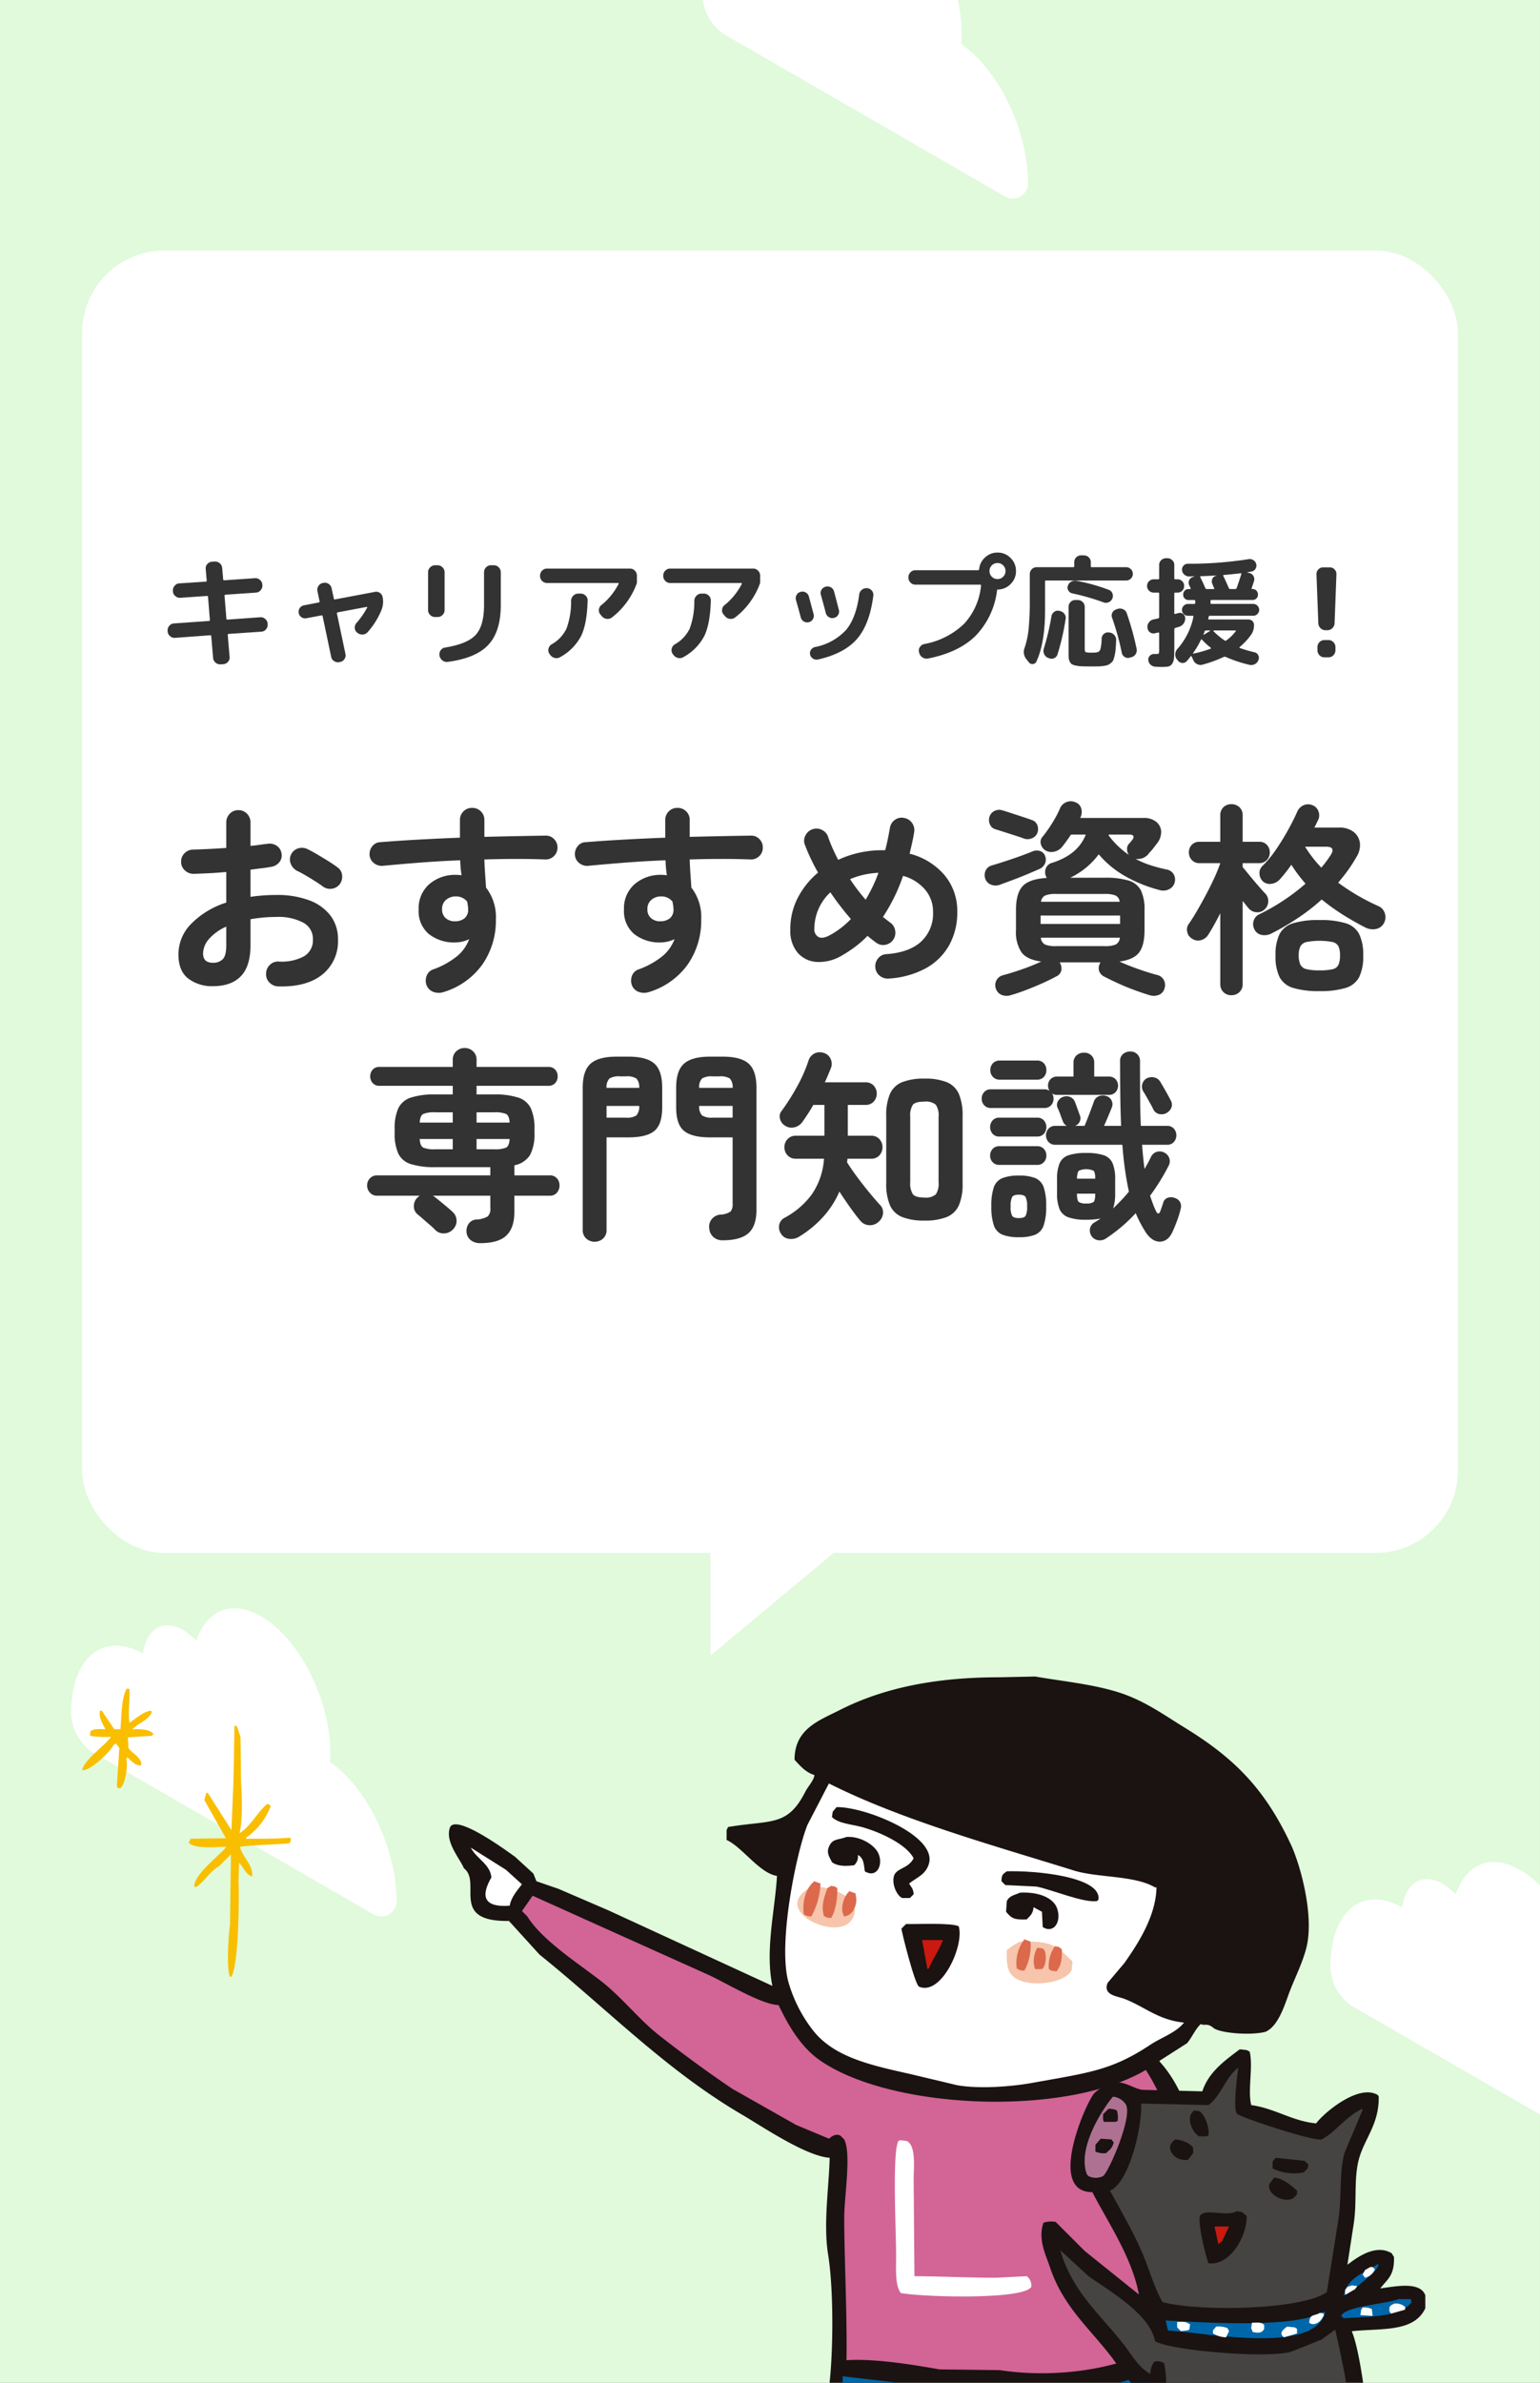
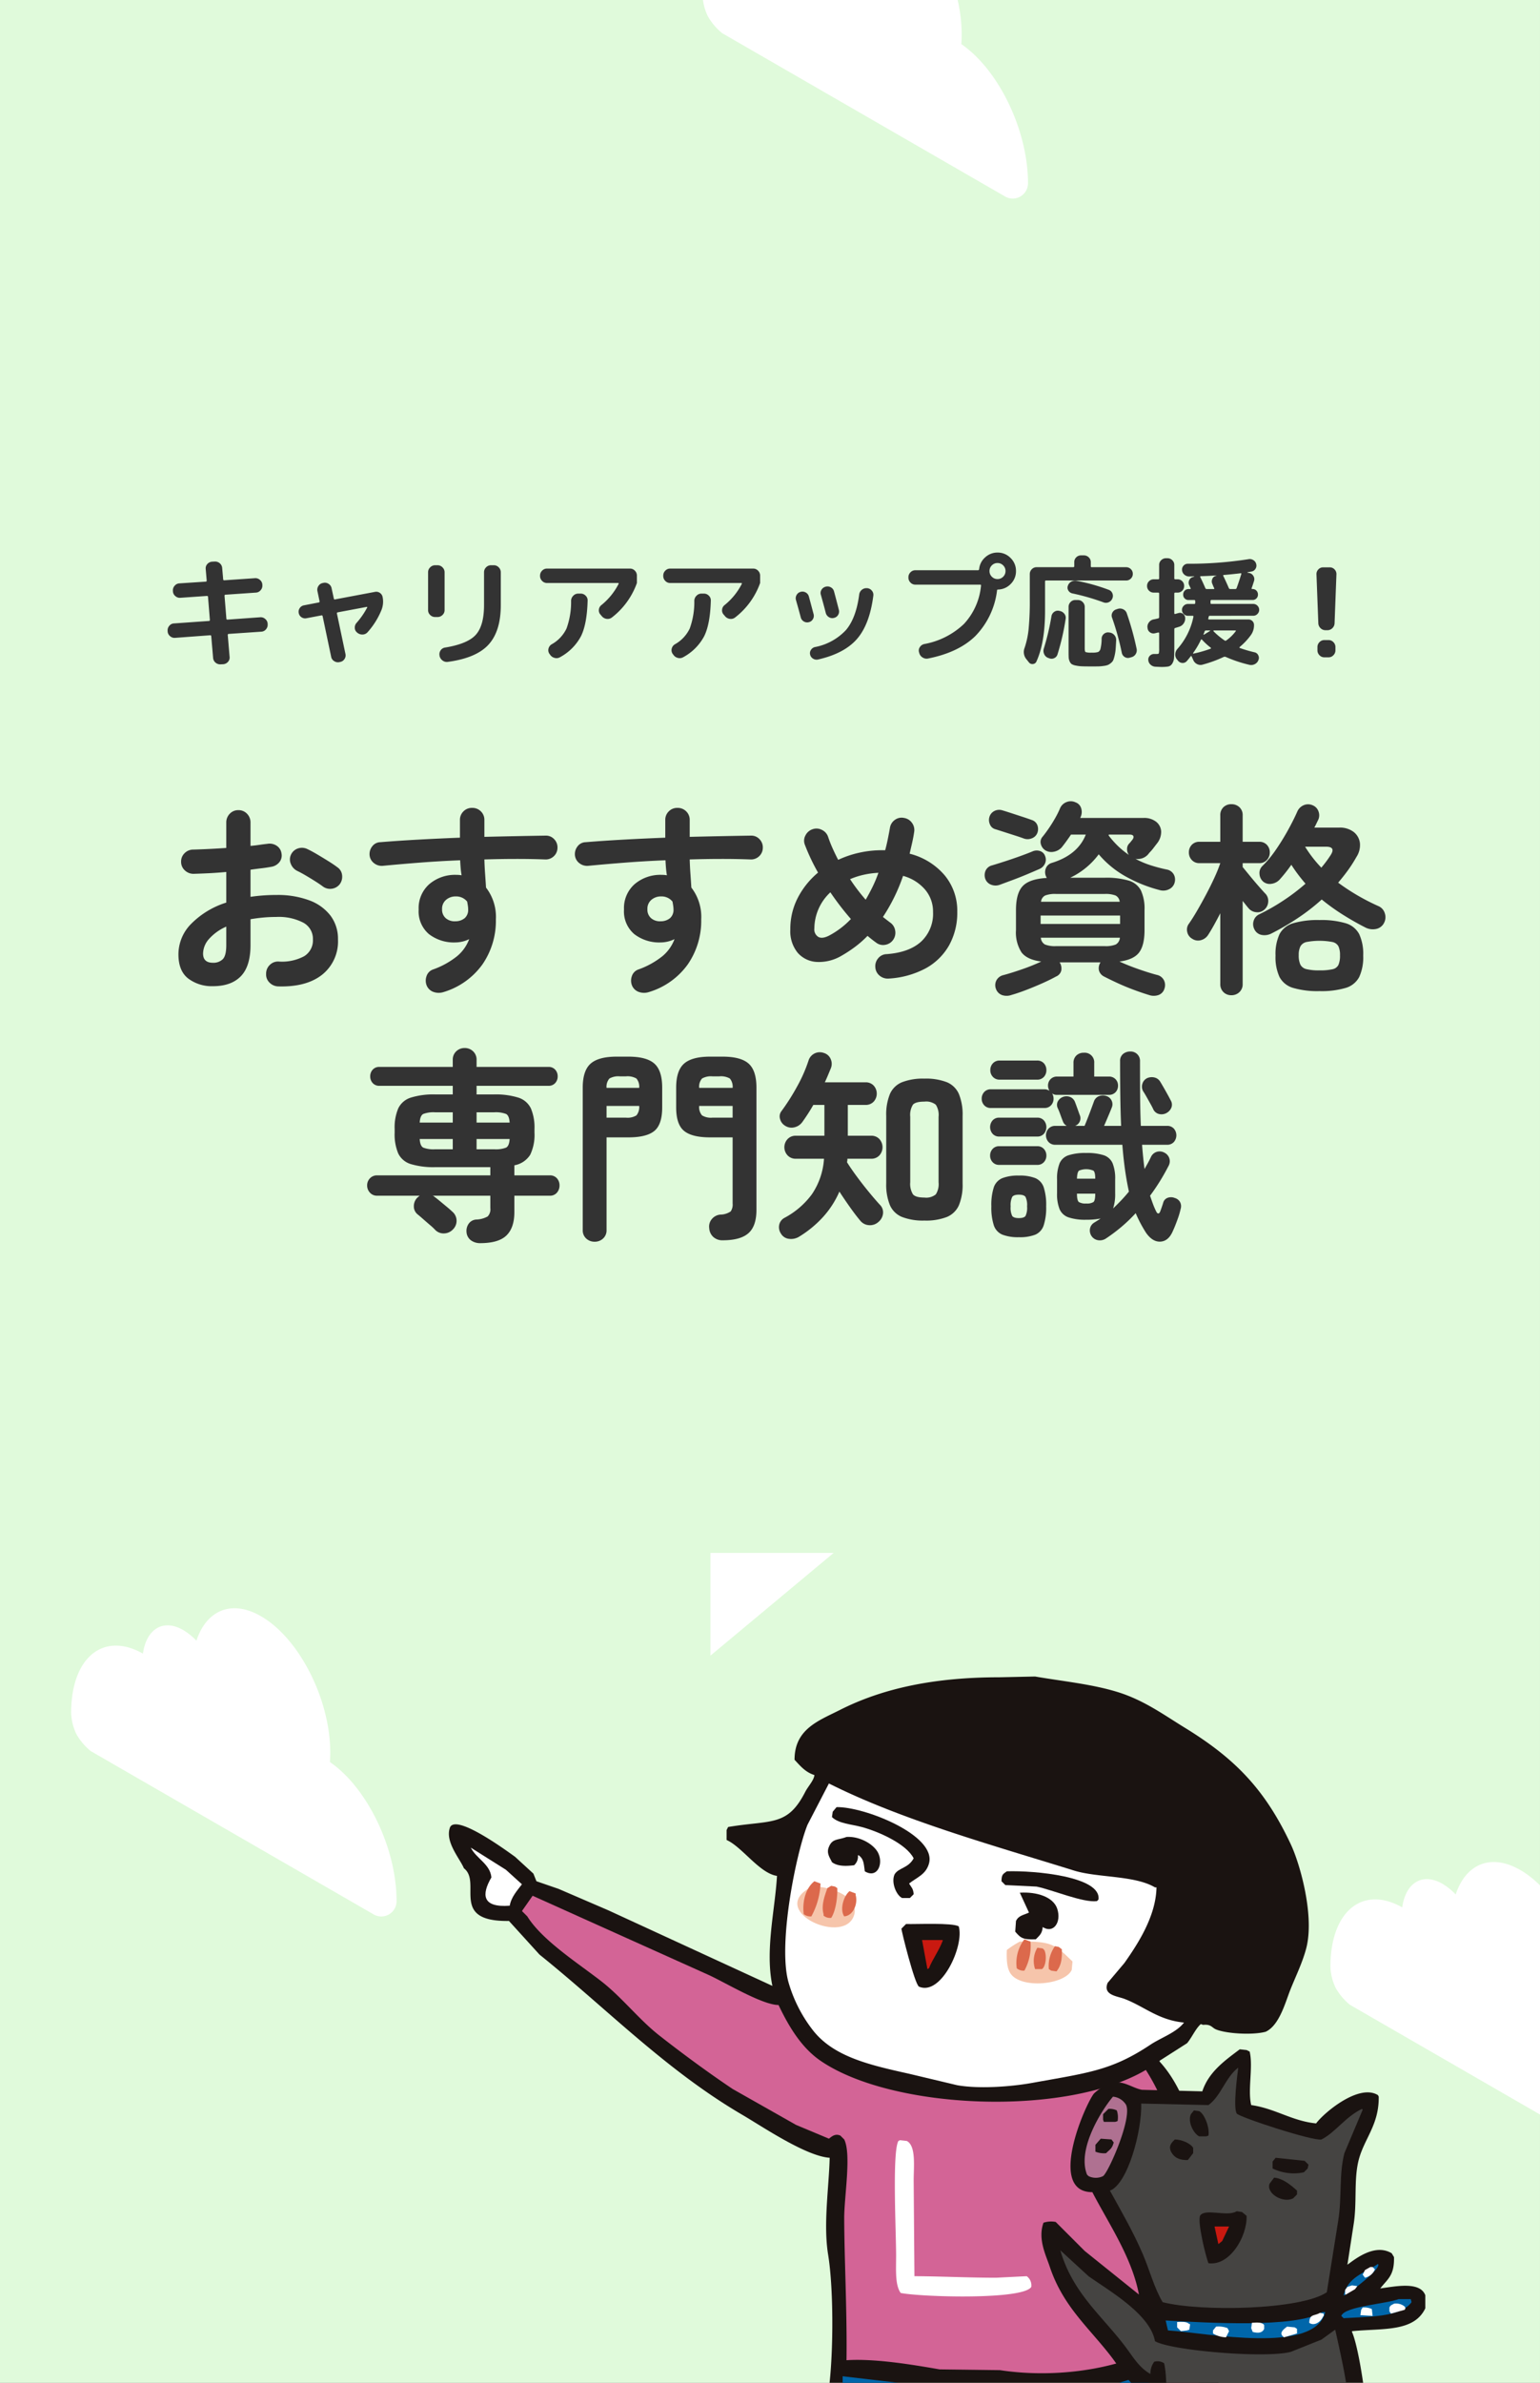
<svg xmlns="http://www.w3.org/2000/svg" width="375.001" height="580" viewBox="0 0 375.001 580">
  <rect x="0" y="0" width="375.001" height="580" fill="#808080" stroke="none" />
  <defs>
    <linearGradient id="linear-gradient" x1="0.5" y1="1" x2="0.5" gradientUnits="objectBoundingBox">
      <stop offset="0" stop-color="#9eff89" />
      <stop offset="1" stop-color="#6fe357" />
    </linearGradient>
    <clipPath id="clip-path">
      <rect id="長方形_445" data-name="長方形 445" width="375" height="580" transform="translate(1286.617 2284.447)" fill="none" stroke="#707070" stroke-width="1" />
    </clipPath>
    <clipPath id="clip-path-2">
      <rect id="長方形_468" data-name="長方形 468" width="375" height="179" transform="translate(712.089 2251.391)" fill="url(#linear-gradient)" />
    </clipPath>
    <clipPath id="clip-path-3">
      <rect id="長方形_465" data-name="長方形 465" width="237.76" height="219.789" fill="none" />
    </clipPath>
    <clipPath id="clip-path-5">
-       <rect id="長方形_467" data-name="長方形 467" width="50.821" height="70.141" fill="none" />
-     </clipPath>
+       </clipPath>
  </defs>
  <g id="グループ_446" data-name="グループ 446" transform="translate(0)">
    <rect id="長方形_112" data-name="長方形 112" width="375" height="580" fill="#e0fadb" />
    <g id="マスクグループ_45" data-name="マスクグループ 45" transform="translate(-1286.617 -2284.447)" clip-path="url(#clip-path)">
      <path id="パス_1837" data-name="パス 1837" d="M1285.692,197.111q.083-1.11.084-2.3c0-12.947-7.547-27.8-16.856-33.183-7.181-4.149-13.308-1.443-15.737,5.95a14.576,14.576,0,0,0-3.2-2.583c-4.9-2.834-8.979-.272-9.824,5.722-9.671-5.453-17.482.974-17.482,14.456a12.765,12.765,0,0,0,1.3,5.179,14.524,14.524,0,0,0,3.484,4.1l68.876,39.746a3.715,3.715,0,0,0,5.583-3.168v-.067c0-12.893-7.143-27.586-16.225-33.852" transform="translate(387.906 2578.008)" fill="#fff" />
      <path id="パス_1838" data-name="パス 1838" d="M1285.692,197.111q.083-1.11.084-2.3c0-12.947-7.547-27.8-16.856-33.183-7.181-4.149-13.308-1.443-15.737,5.95a14.576,14.576,0,0,0-3.2-2.583c-4.9-2.834-8.979-.272-9.824,5.722-9.671-5.453-17.482.974-17.482,14.456a12.765,12.765,0,0,0,1.3,5.179,14.524,14.524,0,0,0,3.484,4.1l68.876,39.746a3.715,3.715,0,0,0,5.583-3.168v-.067c0-12.893-7.143-27.586-16.225-33.852" transform="translate(235.019 2098.074)" fill="#fff" />
      <path id="パス_1839" data-name="パス 1839" d="M1285.692,197.111q.083-1.11.084-2.3c0-12.947-7.547-27.8-16.856-33.183-7.181-4.149-13.308-1.443-15.737,5.95a14.576,14.576,0,0,0-3.2-2.583c-4.9-2.834-8.979-.272-9.824,5.722-9.671-5.453-17.482.974-17.482,14.456a12.765,12.765,0,0,0,1.3,5.179,14.524,14.524,0,0,0,3.484,4.1l68.876,39.746a3.715,3.715,0,0,0,5.583-3.168v-.067c0-12.893-7.143-27.586-16.225-33.852" transform="translate(81.262 2516.237)" fill="#fff" />
    </g>
    <g id="グループ_167" data-name="グループ 167" transform="translate(-772 -64)">
-       <rect id="長方形_132" data-name="長方形 132" width="335" height="317" rx="20" transform="translate(792 125)" fill="#fff" />
      <g id="グループ_168" data-name="グループ 168" transform="translate(0 6)">
        <path id="パス_3800" data-name="パス 3800" d="M-120.25,2.1a3.077,3.077,0,0,1-2.125-.925A2.728,2.728,0,0,1-123.2-.95a2.911,2.911,0,0,1,.9-2.175,2.8,2.8,0,0,1,2.15-.825,11.435,11.435,0,0,0,6.225-1.3,4.526,4.526,0,0,0,2.125-4.1,4.462,4.462,0,0,0-2.325-4.05,12.932,12.932,0,0,0-6.625-1.4q-1.7,0-3.25.15t-3,.4v6.3q0,5.15-2.35,7.575t-6.8,2.425a9.536,9.536,0,0,1-6-1.85q-2.4-1.85-2.4-5.9a10.56,10.56,0,0,1,3.125-7.45A20.747,20.747,0,0,1-132.9-18.3v-7.45q-2.15.2-4.175.3t-3.775.15a3.022,3.022,0,0,1-2.15-.85,2.773,2.773,0,0,1-.9-2.1,2.811,2.811,0,0,1,.875-2.1,2.937,2.937,0,0,1,2.125-.85q1.75-.05,3.8-.15t4.2-.25v-6.15a3,3,0,0,1,.85-2.175,2.811,2.811,0,0,1,2.1-.875,2.811,2.811,0,0,1,2.1.875A3,3,0,0,1-127-37.75v5.65q1.15-.1,2.15-.25t1.95-.25a3.092,3.092,0,0,1,2.25.45,2.657,2.657,0,0,1,1.2,1.9A2.57,2.57,0,0,1-120-28.1a3.155,3.155,0,0,1-2,1.1q-1.05.2-2.325.35T-127-26.3v6.6a42.815,42.815,0,0,1,6.35-.45,21.953,21.953,0,0,1,7.95,1.3,11.472,11.472,0,0,1,5.175,3.725A9.33,9.33,0,0,1-105.7-9.35a10.342,10.342,0,0,1-3.85,8.6Q-113.4,2.3-120.25,2.1Zm10.9-24.3q-.8-.6-1.95-1.325t-2.3-1.4q-1.15-.675-2-1.075a3.208,3.208,0,0,1-1.575-1.7,2.717,2.717,0,0,1,.025-2.25,2.852,2.852,0,0,1,1.775-1.55,3,3,0,0,1,2.275.2q1.05.5,2.4,1.3t2.675,1.625q1.325.825,2.175,1.475A2.624,2.624,0,0,1-104.7-25a3.054,3.054,0,0,1-.55,2.2,2.924,2.924,0,0,1-1.925,1.125A2.919,2.919,0,0,1-109.35-22.2Zm-26.8,18.55a3.263,3.263,0,0,0,2.375-.85q.875-.85.875-3.45v-4.5a12.05,12.05,0,0,0-4.175,2.975A5.459,5.459,0,0,0-138.55-5.9Q-138.55-3.65-136.15-3.65Zm56.1,7.15a3.814,3.814,0,0,1-2.325-.025A2.81,2.81,0,0,1-84.05,2a3.182,3.182,0,0,1-.1-2.35A2.55,2.55,0,0,1-82.6-2a20.084,20.084,0,0,0,5.9-3.25A9.852,9.852,0,0,0-73.75-9.4a7.825,7.825,0,0,1-3.35.8,9.923,9.923,0,0,1-6.45-2.025,7.236,7.236,0,0,1-2.5-5.975,7.768,7.768,0,0,1,2.6-6.2,9.652,9.652,0,0,1,6.55-2.25q.35,0,.65.025t.65.075q-.15-.85-.225-1.75t-.125-1.9q-5,.2-9.825.575t-8.975.775a3.016,3.016,0,0,1-2.15-.625A2.758,2.758,0,0,1-98-29.8a3.035,3.035,0,0,1,.65-2.2,2.512,2.512,0,0,1,1.95-1q4.25-.35,9.25-.625T-76-34.1v-4.3a2.853,2.853,0,0,1,.85-2.1,2.853,2.853,0,0,1,2.1-.85,2.914,2.914,0,0,1,2.15.85,2.853,2.853,0,0,1,.85,2.1v4.1q4.15-.1,7.95-.175t7-.125a2.7,2.7,0,0,1,2.075.9,2.825,2.825,0,0,1,.775,2.1,2.815,2.815,0,0,1-.925,2.05,2.856,2.856,0,0,1-2.125.75q-6.4-.25-14.75,0,.05,1.75.175,3.5t.225,3.35a11.652,11.652,0,0,1,2.4,7.75A18.673,18.673,0,0,1-70.525-3.25,18.014,18.014,0,0,1-80.05,3.5Zm2.95-17.25a3.522,3.522,0,0,0,2.275-.775A2.678,2.678,0,0,0-74-16.65a6.126,6.126,0,0,0-.075-.9q-.075-.5-.175-1A3.418,3.418,0,0,0-77-19.8a3.553,3.553,0,0,0-2.375.825A2.821,2.821,0,0,0-80.35-16.7a2.74,2.74,0,0,0,.925,2.225A3.3,3.3,0,0,0-77.1-13.75ZM-30.05,3.5a3.814,3.814,0,0,1-2.325-.025A2.81,2.81,0,0,1-34.05,2a3.182,3.182,0,0,1-.1-2.35A2.55,2.55,0,0,1-32.6-2a20.084,20.084,0,0,0,5.9-3.25A9.852,9.852,0,0,0-23.75-9.4a7.825,7.825,0,0,1-3.35.8,9.923,9.923,0,0,1-6.45-2.025,7.236,7.236,0,0,1-2.5-5.975,7.768,7.768,0,0,1,2.6-6.2,9.652,9.652,0,0,1,6.55-2.25q.35,0,.65.025t.65.075q-.15-.85-.225-1.75t-.125-1.9q-5,.2-9.825.575t-8.975.775a3.016,3.016,0,0,1-2.15-.625A2.758,2.758,0,0,1-48-29.8a3.035,3.035,0,0,1,.65-2.2,2.512,2.512,0,0,1,1.95-1q4.25-.35,9.25-.625T-26-34.1v-4.3a2.853,2.853,0,0,1,.85-2.1,2.853,2.853,0,0,1,2.1-.85,2.914,2.914,0,0,1,2.15.85,2.853,2.853,0,0,1,.85,2.1v4.1q4.15-.1,7.95-.175t7-.125a2.7,2.7,0,0,1,2.075.9,2.825,2.825,0,0,1,.775,2.1,2.815,2.815,0,0,1-.925,2.05A2.856,2.856,0,0,1-5.3-28.8q-6.4-.25-14.75,0,.05,1.75.175,3.5t.225,3.35a11.652,11.652,0,0,1,2.4,7.75A18.673,18.673,0,0,1-20.525-3.25,18.014,18.014,0,0,1-30.05,3.5Zm2.95-17.25a3.522,3.522,0,0,0,2.275-.775A2.678,2.678,0,0,0-24-16.65a6.126,6.126,0,0,0-.075-.9q-.075-.5-.175-1A3.418,3.418,0,0,0-27-19.8a3.553,3.553,0,0,0-2.375.825A2.821,2.821,0,0,0-30.35-16.7a2.74,2.74,0,0,0,.925,2.225A3.3,3.3,0,0,0-27.1-13.75ZM28.35.2a3.079,3.079,0,0,1-2.175-.725A2.828,2.828,0,0,1,25.15-2.55a2.928,2.928,0,0,1,.7-2.2,2.711,2.711,0,0,1,2.05-1q5.45-.4,8.375-3.025A9.274,9.274,0,0,0,39.2-16.05a8.185,8.185,0,0,0-1.95-5.425A10.711,10.711,0,0,0,31.9-24.8a43.625,43.625,0,0,1-4.9,10l.9.7q.45.35.85.65a2.9,2.9,0,0,1,1.225,1.925A2.987,2.987,0,0,1,29.5-9.25a2.9,2.9,0,0,1-1.925,1.225A2.737,2.737,0,0,1,25.35-8.55q-1.05-.75-2.1-1.65a25.093,25.093,0,0,1-3,2.65,32.219,32.219,0,0,1-3.35,2.2,10.8,10.8,0,0,1-5.975,1.5A6.614,6.614,0,0,1,6.25-6.075a8.253,8.253,0,0,1-1.8-5.675A16.473,16.473,0,0,1,6.3-19.525,19.892,19.892,0,0,1,11.2-25.6,48.675,48.675,0,0,1,8-32.35a2.661,2.661,0,0,1,.125-2.275A2.984,2.984,0,0,1,9.85-36.15a2.856,2.856,0,0,1,2.275.15,2.891,2.891,0,0,1,1.525,1.7q.45,1.35,1.075,2.75T16.1-28.7a24.572,24.572,0,0,1,5.175-1.75,25.618,25.618,0,0,1,5.525-.6h.75q.35-1.3.625-2.65t.525-2.75a2.912,2.912,0,0,1,1.2-1.975,2.755,2.755,0,0,1,2.25-.475,2.882,2.882,0,0,1,1.925,1.2,2.907,2.907,0,0,1,.525,2.25q-.2,1.35-.5,2.65l-.6,2.6A16.42,16.42,0,0,1,42-24.975a13.5,13.5,0,0,1,3.1,8.925,16.28,16.28,0,0,1-2,8.175,14.576,14.576,0,0,1-5.725,5.6A21.735,21.735,0,0,1,28.35.2ZM14.05-10.35A20.618,20.618,0,0,0,19.2-14.3a67.317,67.317,0,0,1-5-6.5A12.15,12.15,0,0,0,10.3-12a2.121,2.121,0,0,0,1,2.075Q12.3-9.4,14.05-10.35ZM22.8-19q.85-1.45,1.65-3.075A31.512,31.512,0,0,0,25.9-25.55a21.023,21.023,0,0,0-3.675.5A18.743,18.743,0,0,0,19-24,44.924,44.924,0,0,0,22.8-19ZM58.25,4.2a3.42,3.42,0,0,1-2.35-.025A2.5,2.5,0,0,1,54.5,2.65a2.524,2.524,0,0,1,.125-2A2.577,2.577,0,0,1,56.35-.65Q58.4-1.2,60.975-2.1A46.4,46.4,0,0,0,65.55-3.95q-3.45-.45-4.8-2.225A8.934,8.934,0,0,1,59.4-11.6v-4.9q0-4.05,1.625-5.8t5.875-2l-.1-.2-.1-.2a2.552,2.552,0,0,1-.025-1.95,2.182,2.182,0,0,1,1.425-1.3q6.35-1.95,8.3-6.9H72.8Q71.55-33,70.5-31.7a3.434,3.434,0,0,1-1.9,1.025,2.791,2.791,0,0,1-2.1-.375,2.55,2.55,0,0,1-1.05-1.5,1.883,1.883,0,0,1,.4-1.75q.7-.85,1.525-2.05t1.575-2.525a21.586,21.586,0,0,0,1.2-2.425,2.773,2.773,0,0,1,1.525-1.45,2.73,2.73,0,0,1,2.225.05,2.173,2.173,0,0,1,1.375,1.45,2.957,2.957,0,0,1-.125,2.1l-.1.25h15.4a4.7,4.7,0,0,1,3.075.925,3.223,3.223,0,0,1,1.225,2.35A4.489,4.489,0,0,1,93.7-32.65q-.5.65-.9,1.175a10.732,10.732,0,0,1-.95,1.075,3.356,3.356,0,0,1-3.35,1.45,21.283,21.283,0,0,0,3.55,1.525A37.642,37.642,0,0,0,96.1-26.35a2.452,2.452,0,0,1,1.675,1.125,2.587,2.587,0,0,1,.275,1.975,2.465,2.465,0,0,1-1.325,1.675,3.136,3.136,0,0,1-2.375.225,34.521,34.521,0,0,1-8.225-3.3,23.811,23.811,0,0,1-6.575-5.4,18.476,18.476,0,0,1-3,3.175A18.372,18.372,0,0,1,72.6-24.35H81a19.254,19.254,0,0,1,5.85.7,4.906,4.906,0,0,1,2.975,2.4A10.542,10.542,0,0,1,90.7-16.5v4.9q0,3.7-1.325,5.45T84.6-3.95Q86.65-3,89.225-2.1T93.7-.7A2.484,2.484,0,0,1,95.45.65a2.609,2.609,0,0,1,.1,2,2.33,2.33,0,0,1-1.375,1.525A3.494,3.494,0,0,1,91.8,4.2q-1.65-.5-3.675-1.25T84.2,1.325Q82.3.45,80.85-.3A2.348,2.348,0,0,1,79.6-1.8a2.5,2.5,0,0,1,.3-1.8.1.1,0,0,1,.025-.075.1.1,0,0,0,.025-.075h-9.9a.288.288,0,0,0,.1.2,2.759,2.759,0,0,1,.275,1.8A2.115,2.115,0,0,1,69.15-.3Q67.8.45,65.9,1.3T62,2.925Q60,3.7,58.25,4.2ZM55.5-22.65a2.989,2.989,0,0,1-2.15,0,2.4,2.4,0,0,1-1.45-1.5,2.731,2.731,0,0,1,.1-1.925,2.3,2.3,0,0,1,1.55-1.275q1.35-.4,3.2-1T60.4-29.6q1.8-.65,3-1.15a2.551,2.551,0,0,1,1.85-.1A1.947,1.947,0,0,1,66.5-29.6a2.31,2.31,0,0,1-.05,1.825,2.663,2.663,0,0,1-1.4,1.325q-1.25.55-2.975,1.275T58.6-23.8ZM61.3-33.9q-.8-.3-2.125-.725l-2.65-.85Q55.2-35.9,54.4-36.15a1.946,1.946,0,0,1-1.35-1.2,2.551,2.551,0,0,1-.1-1.85,2.365,2.365,0,0,1,1.25-1.425,2.574,2.574,0,0,1,1.9-.125q.85.25,2.225.7l2.75.9q1.375.45,2.175.75a2.107,2.107,0,0,1,1.35,1.25,2.664,2.664,0,0,1,0,1.9,2.266,2.266,0,0,1-1.325,1.3A2.7,2.7,0,0,1,61.3-33.9Zm4.1,20.8H84.75v-2.05H65.4Zm3.75,5.4H81a6.526,6.526,0,0,0,2.7-.4,2.051,2.051,0,0,0,1-1.65H65.45a2.051,2.051,0,0,0,1,1.65A6.526,6.526,0,0,0,69.15-7.7ZM65.5-18.5H84.65a1.9,1.9,0,0,0-1-1.525A6.743,6.743,0,0,0,81-20.4H69.15a6.743,6.743,0,0,0-2.65.375A1.9,1.9,0,0,0,65.5-18.5ZM86.9-29.9a2.269,2.269,0,0,1-.45-1.4,1.869,1.869,0,0,1,.45-1.3,5.169,5.169,0,0,0,.425-.475q.175-.225.425-.525.4-.55.225-.9t-.875-.35H82l-.05.2a22.311,22.311,0,0,0,2.325,2.625A20.047,20.047,0,0,0,86.9-29.9Zm34.65,19.15a3.669,3.669,0,0,1-2.325.325A2.461,2.461,0,0,1,117.45-11.8a2.721,2.721,0,0,1-.175-2.075,2.48,2.48,0,0,1,1.375-1.575,50.744,50.744,0,0,0,5.825-3.325A48.824,48.824,0,0,0,129.9-22.9q-.95-1.1-1.8-2.225T126.45-27.5a36.668,36.668,0,0,1-2.85,3.6,3.3,3.3,0,0,1-1.975,1.025A2.471,2.471,0,0,1,119.6-23.4a2.663,2.663,0,0,1-.9-1.85,2.344,2.344,0,0,1,.7-1.95,25.969,25.969,0,0,0,3.225-3.875q1.575-2.275,2.95-4.75T127.9-40.45A2.937,2.937,0,0,1,129.45-42a2.68,2.68,0,0,1,2.15,0,2.473,2.473,0,0,1,1.475,1.55,2.626,2.626,0,0,1-.125,2.1q-.2.4-.425.875t-.475.925h6a5.489,5.489,0,0,1,3.6,1.075,4.036,4.036,0,0,1,1.5,2.7,5.255,5.255,0,0,1-.85,3.375,32.6,32.6,0,0,1-2.075,3.25q-1.125,1.55-2.375,3a51.744,51.744,0,0,0,4.8,3.15,52.438,52.438,0,0,0,5.1,2.6,2.745,2.745,0,0,1,1.45,1.675,2.976,2.976,0,0,1-.15,2.325,2.776,2.776,0,0,1-1.975,1.525,3.938,3.938,0,0,1-2.625-.375q-2.75-1.4-5.45-3.1a51.667,51.667,0,0,1-5.15-3.7,49.876,49.876,0,0,1-5.75,4.475A62.979,62.979,0,0,1,121.55-10.75Zm-9.7,15a2.659,2.659,0,0,1-1.925-.75,2.655,2.655,0,0,1-.775-2V-15.7q-.8,1.55-1.55,2.9t-1.4,2.35a2.968,2.968,0,0,1-1.775,1.3A2.541,2.541,0,0,1,102.3-9.5a2.451,2.451,0,0,1-1.2-1.65,2.372,2.372,0,0,1,.4-2q.95-1.35,2.05-3.25t2.2-3.975q1.1-2.075,2-4.05a36.065,36.065,0,0,0,1.4-3.475H104.1a2.432,2.432,0,0,1-1.9-.775,2.634,2.634,0,0,1-.7-1.825,2.609,2.609,0,0,1,.7-1.85,2.473,2.473,0,0,1,1.9-.75h5.05v-6.4a2.637,2.637,0,0,1,.775-2.025,2.71,2.71,0,0,1,1.925-.725,2.8,2.8,0,0,1,1.95.725,2.594,2.594,0,0,1,.8,2.025v6.4h4a2.473,2.473,0,0,1,1.9.75,2.609,2.609,0,0,1,.7,1.85,2.634,2.634,0,0,1-.7,1.825,2.432,2.432,0,0,1-1.9.775h-4v.95q.7.85,1.7,2.075t2.025,2.4Q119.35-21.3,120-20.6a2.525,2.525,0,0,1,.825,1.975,2.688,2.688,0,0,1-.875,1.975,2.485,2.485,0,0,1-2,.7,2.761,2.761,0,0,1-1.9-.95q-.3-.35-.675-.825T114.6-18.7V1.5a2.611,2.611,0,0,1-.8,2A2.746,2.746,0,0,1,111.85,4.25Zm21.45-1a21.14,21.14,0,0,1-6.4-.775,5.468,5.468,0,0,1-3.325-2.65A11.487,11.487,0,0,1,122.6-5.4a11.487,11.487,0,0,1,.975-5.225,5.468,5.468,0,0,1,3.325-2.65,21.14,21.14,0,0,1,6.4-.775,20.886,20.886,0,0,1,6.375.775,5.463,5.463,0,0,1,3.3,2.65A11.487,11.487,0,0,1,143.95-5.4a11.487,11.487,0,0,1-.975,5.225,5.463,5.463,0,0,1-3.3,2.65A20.886,20.886,0,0,1,133.3,3.25Zm0-5.05a13.716,13.716,0,0,0,3.175-.275,2.039,2.039,0,0,0,1.45-1.075,5.584,5.584,0,0,0,.375-2.3,5.073,5.073,0,0,0-.375-2.2,2.151,2.151,0,0,0-1.45-1.05,16.951,16.951,0,0,0-6.35,0,2.219,2.219,0,0,0-1.475,1.075,4.684,4.684,0,0,0-.4,2.125,5.274,5.274,0,0,0,.4,2.3,2.2,2.2,0,0,0,1.475,1.1A12.612,12.612,0,0,0,133.3-1.8Zm.45-25a28.456,28.456,0,0,0,2.3-3.1q1.25-2-1.15-2h-5.1A30.693,30.693,0,0,0,133.75-26.8ZM-71.1,64.6a3.7,3.7,0,0,1-2.2-.675A2.713,2.713,0,0,1-74.4,61.9a3.027,3.027,0,0,1,.525-2.025A2.4,2.4,0,0,1-71.95,58.85a6.13,6.13,0,0,0,2.7-.75,2.507,2.507,0,0,0,.65-2.05v-3H-82.65a.977.977,0,0,0,.2.075.224.224,0,0,1,.15.125q.5.35,1.375,1.075l1.75,1.45Q-78.3,56.5-77.9,56.9A2.892,2.892,0,0,1-76.825,59a2.915,2.915,0,0,1-.875,2.25,3.038,3.038,0,0,1-2.1.975A2.838,2.838,0,0,1-82,61.4a13.352,13.352,0,0,0-1.25-1.175q-.85-.725-1.7-1.475T-86.3,57.6a2.466,2.466,0,0,1-.925-1.925A2.931,2.931,0,0,1-86.45,53.6a6.135,6.135,0,0,1,.65-.55H-96.15a2.274,2.274,0,0,1-1.775-.75,2.534,2.534,0,0,1-.675-1.75,2.445,2.445,0,0,1,.675-1.725A2.312,2.312,0,0,1-96.15,48.1H-68.6v-2H-81.95a19.177,19.177,0,0,1-6.025-.75,5,5,0,0,1-3.05-2.575A11.971,11.971,0,0,1-91.9,37.7v-.9a11.855,11.855,0,0,1,.875-5,5.071,5.071,0,0,1,3.05-2.625A18.6,18.6,0,0,1-81.95,28.4h4.2V26.3H-95.6a2.094,2.094,0,0,1-1.65-.675A2.362,2.362,0,0,1-97.85,24a2.362,2.362,0,0,1,.6-1.625A2.094,2.094,0,0,1-95.6,21.7h17.85V20a2.75,2.75,0,0,1,.85-2.1,2.884,2.884,0,0,1,2.05-.8,2.884,2.884,0,0,1,2.05.8,2.75,2.75,0,0,1,.85,2.1v1.7h17.5a2.094,2.094,0,0,1,1.65.675A2.362,2.362,0,0,1-52.2,24a2.362,2.362,0,0,1-.6,1.625,2.094,2.094,0,0,1-1.65.675h-17.5v2.1h4.15a18.6,18.6,0,0,1,6.025.775,5.071,5.071,0,0,1,3.05,2.625,11.855,11.855,0,0,1,.875,5v.9a11.142,11.142,0,0,1-1.05,5.4,5.739,5.739,0,0,1-3.85,2.55V48.1h8.6a2.216,2.216,0,0,1,1.775.725,2.555,2.555,0,0,1,.625,1.725,2.651,2.651,0,0,1-.625,1.75,2.181,2.181,0,0,1-1.775.75h-8.6v4q0,3.8-1.925,5.675T-71.1,64.6ZM-82.05,41.75h4.3v-2.5H-85.8q.1,1.7.875,2.1A7.017,7.017,0,0,0-82.05,41.75Zm10.1,0h4.3a7.017,7.017,0,0,0,2.875-.4q.775-.4.875-2.1h-8.05Zm-13.85-6.5h8.05v-2.5h-4.3a7.017,7.017,0,0,0-2.875.4Q-85.7,33.55-85.8,35.25Zm13.85,0h8.05q-.1-1.7-.875-2.1a7.017,7.017,0,0,0-2.875-.4h-4.3ZM-12,63.9a3.251,3.251,0,0,1-2.325-.825A3.14,3.14,0,0,1-15.3,60.95a2.813,2.813,0,0,1,.625-2.2,3.013,3.013,0,0,1,2.075-1.1,4.565,4.565,0,0,0,2.525-.775A2.919,2.919,0,0,0-9.6,54.95V38.85h-5.5q-4.4,0-6.325-1.575T-23.35,31.55v-4.8q0-4.15,1.925-5.85t6.325-1.7h3.05q4.45,0,6.35,1.7t1.9,5.85V56.5q0,3.95-1.95,5.675T-12,63.9Zm-31.2.35a2.935,2.935,0,0,1-2.05-.775A2.671,2.671,0,0,1-46.1,61.4V26.75q0-4.15,1.925-5.85t6.325-1.7H-35q4.45,0,6.35,1.7t1.9,5.85v4.8q0,4.15-1.9,5.725T-35,38.85h-5.3V61.4a2.671,2.671,0,0,1-.85,2.075A2.935,2.935,0,0,1-43.2,64.25Zm28.7-30.2h4.9V31.2h-8.15a3.126,3.126,0,0,0,.7,2.3A4.165,4.165,0,0,0-14.5,34.05Zm-25.8,0h4.7a4.154,4.154,0,0,0,2.575-.55,3.212,3.212,0,0,0,.675-2.3H-40.3Zm22.55-7.25H-9.6a3.11,3.11,0,0,0-.675-2.275A4.311,4.311,0,0,0-12.85,24H-14.5a4.324,4.324,0,0,0-2.55.525A3.028,3.028,0,0,0-17.75,26.8Zm-22.55,0h7.95a3.11,3.11,0,0,0-.675-2.275A4.311,4.311,0,0,0-35.6,24h-1.45a4.324,4.324,0,0,0-2.55.525A3.028,3.028,0,0,0-40.3,26.8ZM37.1,59.1a14.105,14.105,0,0,1-5.45-.875A5.476,5.476,0,0,1,28.7,55.35,13.225,13.225,0,0,1,27.8,50V33.65a13.225,13.225,0,0,1,.9-5.35,5.476,5.476,0,0,1,2.95-2.875,14.105,14.105,0,0,1,5.45-.875,14.07,14.07,0,0,1,5.475.875A5.485,5.485,0,0,1,45.5,28.3a13.225,13.225,0,0,1,.9,5.35v16.4a13.041,13.041,0,0,1-.9,5.325,5.5,5.5,0,0,1-2.925,2.85A14.07,14.07,0,0,1,37.1,59.1ZM6.55,63.05a3.75,3.75,0,0,1-2.4.5,2.587,2.587,0,0,1-2-1.3,2.785,2.785,0,0,1-.4-2.15A2.533,2.533,0,0,1,3.1,58.4a19.786,19.786,0,0,0,6.6-5.7,17.34,17.34,0,0,0,2.95-8.65H5.8a2.65,2.65,0,0,1-2.025-.825,2.9,2.9,0,0,1,0-3.95A2.65,2.65,0,0,1,5.8,38.45h6.95v-7.5h-2.7Q9.4,32.1,8.7,33.175T7.35,35.15a3.264,3.264,0,0,1-1.9,1.25,2.843,2.843,0,0,1-2.3-.4,2.667,2.667,0,0,1-1.2-1.625A2.085,2.085,0,0,1,2.3,32.45a52.766,52.766,0,0,0,3.825-6.025A35.57,35.57,0,0,0,8.9,20.1a2.863,2.863,0,0,1,3.7-1.8,2.563,2.563,0,0,1,1.65,1.425,2.861,2.861,0,0,1,.1,2.225q-.35.85-.725,1.75t-.775,1.75h9.9a2.611,2.611,0,0,1,2,.8,2.91,2.91,0,0,1,0,3.9,2.611,2.611,0,0,1-2,.8h-4.3v7.5H24.1a2.632,2.632,0,0,1,2.05.825,2.975,2.975,0,0,1,0,3.95,2.632,2.632,0,0,1-2.05.825H18.35a3.857,3.857,0,0,1-.025.425,3.217,3.217,0,0,1-.075.425q1,1.6,2.425,3.525t2.925,3.75Q25.1,54,26.25,55.25a2.588,2.588,0,0,1,.775,2.125A3.092,3.092,0,0,1,25.95,59.4a3.057,3.057,0,0,1-2.3.825A2.937,2.937,0,0,1,21.5,59.15q-1.1-1.3-2.45-3.2t-2.65-3.9a22.468,22.468,0,0,1-4,6.2A26.632,26.632,0,0,1,6.55,63.05ZM37.1,53.5a3.677,3.677,0,0,0,2.775-.775A4.608,4.608,0,0,0,40.55,49.8V33.85a4.6,4.6,0,0,0-.675-2.95,3.76,3.76,0,0,0-2.775-.75q-2.15,0-2.8.75a4.733,4.733,0,0,0-.65,2.95v15.9a4.868,4.868,0,0,0,.65,2.95Q34.95,53.5,37.1,53.5Zm44.15,10a2.658,2.658,0,0,1-1.9.375,2.355,2.355,0,0,1-1.6-1.075,2.438,2.438,0,0,1-.325-1.75A2.186,2.186,0,0,1,78.45,59.6l.8-.5q.4-.25.75-.5a17.09,17.09,0,0,1-3.5.3,12.791,12.791,0,0,1-4.3-.575,3.654,3.654,0,0,1-2.175-1.975,9.807,9.807,0,0,1-.625-3.9V49.1a9.967,9.967,0,0,1,.625-3.95A3.567,3.567,0,0,1,72.2,43.2a13.331,13.331,0,0,1,4.3-.55,13.093,13.093,0,0,1,4.275.55,3.566,3.566,0,0,1,2.15,1.95,9.967,9.967,0,0,1,.625,3.95v3.35a10.985,10.985,0,0,1-.5,3.7q1.05-1,2-2t1.85-2.1q-.55-2.5-.95-5.325T85.3,40.65H69a2.173,2.173,0,0,1-1.675-.675,2.425,2.425,0,0,1,0-3.25A2.173,2.173,0,0,1,69,36.05h2.75a2.066,2.066,0,0,1-.95-1.15q-.2-.5-.6-1.6a16.641,16.641,0,0,0-.65-1.6,1.851,1.851,0,0,1,.05-1.625A2.408,2.408,0,0,1,72.55,29a2.125,2.125,0,0,1,1.2,1.2q.2.5.575,1.55t.575,1.6a1.966,1.966,0,0,1-1.1,2.7h2.3q.3-.7.75-1.85t.875-2.3q.425-1.15.625-1.7a2.134,2.134,0,0,1,1.175-1.35,2.682,2.682,0,0,1,1.775-.1,2.131,2.131,0,0,1,1.35,1.075,2.054,2.054,0,0,1,.05,1.825q-.25.65-.8,1.95t-1.05,2.45H85q-.15-3.5-.2-7.425T84.75,20.3a2.141,2.141,0,0,1,.725-1.75,2.692,2.692,0,0,1,1.775-.6,2.271,2.271,0,0,1,2.35,2.4q0,4.4.025,8.325T89.8,36.05h6.35a2.155,2.155,0,0,1,1.7.675,2.5,2.5,0,0,1,0,3.25,2.155,2.155,0,0,1-1.7.675H90.1q.25,3.25.6,5.9.4-.7.8-1.425t.75-1.475a2.319,2.319,0,0,1,1.425-1.275,2.411,2.411,0,0,1,1.825.175,2.372,2.372,0,0,1,1.225,1.35,2.338,2.338,0,0,1-.175,1.9q-.95,1.85-2.075,3.675T92.05,53.05q.35,1.05.7,2a18.209,18.209,0,0,0,.8,1.85q.25.5.525.475t.475-.575q.1-.25.375-1.05t.325-1a1.729,1.729,0,0,1,1.05-1.175,2.356,2.356,0,0,1,1.75.025,2.132,2.132,0,0,1,1.275.95,2.159,2.159,0,0,1,.175,1.7,19.292,19.292,0,0,1-.775,2.6q-.575,1.6-1.125,2.8-1.05,2.45-3,2.575T91.05,62.05q-.7-1.1-1.325-2.275T88.55,57.3A37.743,37.743,0,0,1,85,60.7,40.541,40.541,0,0,1,81.25,63.5ZM60.1,63.15a10.552,10.552,0,0,1-4.025-.625A3.71,3.71,0,0,1,54,60.25a13.959,13.959,0,0,1-.6-4.6A13.885,13.885,0,0,1,54,51a3.709,3.709,0,0,1,2.075-2.225A10.552,10.552,0,0,1,60.1,48.15a10.322,10.322,0,0,1,4.025.625A3.729,3.729,0,0,1,66.15,51a13.885,13.885,0,0,1,.6,4.65,13.959,13.959,0,0,1-.6,4.6,3.732,3.732,0,0,1-2.025,2.275A10.322,10.322,0,0,1,60.1,63.15ZM53.3,31.7a2.094,2.094,0,0,1-1.65-.675,2.3,2.3,0,0,1-.6-1.575,2.362,2.362,0,0,1,.6-1.625,2.094,2.094,0,0,1,1.65-.675h13a2.216,2.216,0,0,1,.7.1,2.763,2.763,0,0,1,.55.25,2.6,2.6,0,0,1-.25-.575,2.282,2.282,0,0,1-.1-.675,2.207,2.207,0,0,1,.6-1.55,2.134,2.134,0,0,1,1.65-.65H73.4v-3.3a2.417,2.417,0,0,1,.7-1.825,2.553,2.553,0,0,1,1.85-.675,2.328,2.328,0,0,1,2.5,2.5v3.3H82a2.134,2.134,0,0,1,1.65.65,2.207,2.207,0,0,1,.6,1.55,2.271,2.271,0,0,1-.6,1.6A2.134,2.134,0,0,1,82,28.5H69.45a1.866,1.866,0,0,1-1.25-.35,2.535,2.535,0,0,1,.35,1.3,2.3,2.3,0,0,1-.6,1.575,2.094,2.094,0,0,1-1.65.675Zm2.15-6.9a2.173,2.173,0,0,1-1.675-.675A2.307,2.307,0,0,1,53.15,22.5a2.372,2.372,0,0,1,.625-1.675,2.173,2.173,0,0,1,1.675-.675H64.5a2.155,2.155,0,0,1,1.7.675,2.429,2.429,0,0,1,.6,1.675,2.362,2.362,0,0,1-.6,1.625,2.155,2.155,0,0,1-1.7.675Zm-.1,13.85a2.094,2.094,0,0,1-1.65-.675,2.5,2.5,0,0,1,0-3.25,2.094,2.094,0,0,1,1.65-.675h9.2a2.094,2.094,0,0,1,1.65.675,2.5,2.5,0,0,1,0,3.25,2.094,2.094,0,0,1-1.65.675Zm0,6.9a2.094,2.094,0,0,1-1.65-.675,2.3,2.3,0,0,1-.6-1.575,2.362,2.362,0,0,1,.6-1.625A2.094,2.094,0,0,1,55.35,41h9.2a2.094,2.094,0,0,1,1.65.675,2.362,2.362,0,0,1,.6,1.625,2.3,2.3,0,0,1-.6,1.575,2.094,2.094,0,0,1-1.65.675ZM96,32.95a2.5,2.5,0,0,1-1.825.2,2.087,2.087,0,0,1-1.375-1.2q-.2-.45-.65-1.25t-.925-1.65q-.475-.85-.875-1.45a2.273,2.273,0,0,1-.175-1.775A2.209,2.209,0,0,1,91.3,24.45a2.769,2.769,0,0,1,1.825-.175A2.2,2.2,0,0,1,94.55,25.35q.55.9,1.325,2.275T97.05,29.8a2.011,2.011,0,0,1,.175,1.85A2.65,2.65,0,0,1,96,32.95ZM60.1,58.5q1.25,0,1.625-.525A4.606,4.606,0,0,0,62.1,55.65a4.62,4.62,0,0,0-.375-2.3q-.375-.55-1.625-.55t-1.625.55a4.62,4.62,0,0,0-.375,2.3,4.606,4.606,0,0,0,.375,2.325Q58.85,58.5,60.1,58.5Zm16.4-3.55a3.049,3.049,0,0,0,1.75-.35q.45-.35.45-2.05H74.25q0,1.7.475,2.05A3.185,3.185,0,0,0,76.5,54.95ZM74.25,48.9H78.7q0-1.6-.45-1.95a4.55,4.55,0,0,0-3.5,0Q74.3,47.3,74.25,48.9Z" transform="translate(960 296)" fill="#333" />
        <path id="パス_3801" data-name="パス 3801" d="M-147.18-6.33v-.09a1.651,1.651,0,0,1,.4-1.245,1.541,1.541,0,0,1,1.155-.585l8.52-.6q.21,0,.21-.27l-.45-5.58q0-.24-.27-.24l-6.45.45a1.625,1.625,0,0,1-1.245-.42,1.588,1.588,0,0,1-.585-1.17v-.09a1.625,1.625,0,0,1,.42-1.245A1.588,1.588,0,0,1-144.3-18l6.39-.42q.24,0,.24-.27l-.24-2.82a1.514,1.514,0,0,1,.4-1.2,1.712,1.712,0,0,1,1.155-.57l.63-.03a1.734,1.734,0,0,1,1.245.42,1.661,1.661,0,0,1,.585,1.17l.24,2.73q0,.24.27.24l7.44-.51a1.625,1.625,0,0,1,1.245.42,1.588,1.588,0,0,1,.585,1.17v.09a1.625,1.625,0,0,1-.42,1.245,1.588,1.588,0,0,1-1.17.585l-7.38.51q-.24,0-.24.27l.45,5.55q0,.24.27.24l7.95-.57a1.625,1.625,0,0,1,1.245.42,1.588,1.588,0,0,1,.585,1.17v.09a1.652,1.652,0,0,1-.4,1.245,1.541,1.541,0,0,1-1.155.585l-7.92.54q-.24,0-.24.27l.45,5.34a1.514,1.514,0,0,1-.4,1.2,1.712,1.712,0,0,1-1.155.57l-.63.03a1.734,1.734,0,0,1-1.245-.42A1.661,1.661,0,0,1-136.11.12l-.45-5.25q0-.24-.27-.24l-8.52.63a1.625,1.625,0,0,1-1.245-.42A1.588,1.588,0,0,1-147.18-6.33Zm33.78-3.18a1.542,1.542,0,0,1-1.2-.255,1.548,1.548,0,0,1-.66-1.035A1.542,1.542,0,0,1-115-12a1.548,1.548,0,0,1,1.035-.66l3.57-.69q.27-.06.21-.3l-.51-2.43a1.641,1.641,0,0,1,.24-1.29,1.56,1.56,0,0,1,1.08-.72l.12-.03a1.609,1.609,0,0,1,1.29.255,1.609,1.609,0,0,1,.72,1.095l.54,2.49a.219.219,0,0,0,.3.18l9.72-1.83a1.542,1.542,0,0,1,1.2.255,1.548,1.548,0,0,1,.66,1.035,5.476,5.476,0,0,1-.27,3.09,18.6,18.6,0,0,1-3.39,5.43,1.636,1.636,0,0,1-1.2.57,1.893,1.893,0,0,1-1.29-.42l-.06-.06a1.435,1.435,0,0,1-.57-1.125,1.662,1.662,0,0,1,.42-1.215,19.021,19.021,0,0,0,2.58-3.72.1.1,0,0,0,.015-.135.1.1,0,0,0-.135-.045l-7.02,1.32q-.27.06-.21.3l2.07,9.81a1.6,1.6,0,0,1-.24,1.275,1.572,1.572,0,0,1-1.08.7l-.12.03a1.684,1.684,0,0,1-1.305-.24,1.548,1.548,0,0,1-.735-1.08l-2.07-9.84q-.06-.27-.3-.21Zm45.66-12.9a1.593,1.593,0,0,1,1.185.51,1.667,1.667,0,0,1,.5,1.2v8.01q0,6.33-2.985,9.6t-9.915,4.2A1.7,1.7,0,0,1-80.25.765,1.877,1.877,0,0,1-80.97-.36V-.45a1.631,1.631,0,0,1,.255-1.23,1.535,1.535,0,0,1,1.065-.69q5.52-.9,7.515-3.12t2-7.2V-20.7a1.667,1.667,0,0,1,.495-1.2,1.593,1.593,0,0,1,1.185-.51ZM-82.05-9.81a1.667,1.667,0,0,1-1.2-.495,1.593,1.593,0,0,1-.51-1.185V-20.7a1.642,1.642,0,0,1,.51-1.2,1.642,1.642,0,0,1,1.2-.51h.6a1.642,1.642,0,0,1,1.2.51,1.642,1.642,0,0,1,.51,1.2v9.21a1.593,1.593,0,0,1-.51,1.185,1.667,1.667,0,0,1-1.2.495Zm27.24-8.28a1.593,1.593,0,0,1-1.185-.51,1.667,1.667,0,0,1-.5-1.2v-.09a1.667,1.667,0,0,1,.5-1.2,1.593,1.593,0,0,1,1.185-.51h20.22a1.593,1.593,0,0,1,1.185.51,1.667,1.667,0,0,1,.495,1.2v1.8a18.326,18.326,0,0,1-6.06,8.37,1.67,1.67,0,0,1-1.29.36,1.816,1.816,0,0,1-1.2-.66l-.33-.39a1.494,1.494,0,0,1-.375-1.2,1.565,1.565,0,0,1,.615-1.11,15.894,15.894,0,0,0,4.17-5.13q.12-.24-.15-.24Zm7.62,2.58h.6a1.642,1.642,0,0,1,1.2.51,1.541,1.541,0,0,1,.48,1.2q-.15,5.7-1.62,8.67a12.477,12.477,0,0,1-5.1,5.1,1.686,1.686,0,0,1-1.335.165,1.849,1.849,0,0,1-1.1-.795l-.18-.24a1.559,1.559,0,0,1-.18-1.26,1.663,1.663,0,0,1,.78-1.02,8.657,8.657,0,0,0,3.6-3.84,18.942,18.942,0,0,0,1.11-6.78,1.756,1.756,0,0,1,.54-1.2A1.642,1.642,0,0,1-47.19-15.51Zm22.38-2.58A1.593,1.593,0,0,1-26-18.6a1.667,1.667,0,0,1-.495-1.2v-.09A1.667,1.667,0,0,1-26-21.09a1.593,1.593,0,0,1,1.185-.51H-4.59a1.593,1.593,0,0,1,1.185.51,1.667,1.667,0,0,1,.5,1.2v1.8A18.326,18.326,0,0,1-8.97-9.72a1.67,1.67,0,0,1-1.29.36,1.816,1.816,0,0,1-1.2-.66l-.33-.39a1.494,1.494,0,0,1-.375-1.2,1.565,1.565,0,0,1,.615-1.11,15.894,15.894,0,0,0,4.17-5.13q.12-.24-.15-.24Zm7.62,2.58h.6a1.642,1.642,0,0,1,1.2.51,1.541,1.541,0,0,1,.48,1.2q-.15,5.7-1.62,8.67a12.477,12.477,0,0,1-5.1,5.1,1.686,1.686,0,0,1-1.335.165A1.849,1.849,0,0,1-24.06-.66l-.18-.24a1.559,1.559,0,0,1-.18-1.26,1.663,1.663,0,0,1,.78-1.02,8.657,8.657,0,0,0,3.6-3.84,18.942,18.942,0,0,0,1.11-6.78,1.756,1.756,0,0,1,.54-1.2A1.642,1.642,0,0,1-17.19-15.51Zm40.35-1.32a1.614,1.614,0,0,1,1.14.6A1.536,1.536,0,0,1,24.66-15q-.9,7.02-4.005,10.56T11.16.54A1.6,1.6,0,0,1,9.975.315,1.524,1.524,0,0,1,9.27-.66a1.405,1.405,0,0,1,.2-1.14,1.529,1.529,0,0,1,.945-.69,13.877,13.877,0,0,0,7.575-4.14q2.475-2.91,3.225-8.61a1.774,1.774,0,0,1,.615-1.17,1.734,1.734,0,0,1,1.245-.42ZM6.99-9.72q-.57-2.16-1.17-4.23a1.534,1.534,0,0,1,.165-1.23,1.492,1.492,0,0,1,.975-.75,1.59,1.59,0,0,1,1.245.15,1.564,1.564,0,0,1,.765.99q.12.42,1.14,4.26a1.553,1.553,0,0,1-.165,1.245,1.51,1.51,0,0,1-1,.735,1.6,1.6,0,0,1-1.215-.18A1.589,1.589,0,0,1,6.99-9.72Zm8.1.12a1.519,1.519,0,0,1-1.245-.18,1.676,1.676,0,0,1-.765-1.02q-.36-1.44-1.2-4.44a1.473,1.473,0,0,1,.165-1.215,1.647,1.647,0,0,1,1.005-.735,1.632,1.632,0,0,1,1.26.15,1.554,1.554,0,0,1,.78.99q.24.87.66,2.49t.51,1.98a1.553,1.553,0,0,1-.165,1.245A1.51,1.51,0,0,1,15.09-9.6ZM53.52-19.62a1.88,1.88,0,0,0,1.38.57,1.88,1.88,0,0,0,1.38-.57A1.88,1.88,0,0,0,56.85-21a1.88,1.88,0,0,0-.57-1.38,1.88,1.88,0,0,0-1.38-.57,1.88,1.88,0,0,0-1.38.57A1.88,1.88,0,0,0,52.95-21,1.88,1.88,0,0,0,53.52-19.62ZM54.9-25.5a4.334,4.334,0,0,1,3.18,1.32A4.334,4.334,0,0,1,59.4-21a4.326,4.326,0,0,1-1.275,3.135,4.39,4.39,0,0,1-3.1,1.365.212.212,0,0,0-.24.24.493.493,0,0,1-.015.12.493.493,0,0,0-.015.12A19.163,19.163,0,0,1,49.485-5.16Q45.39-1.17,37.95.3A1.79,1.79,0,0,1,36.645.03a1.768,1.768,0,0,1-.8-1.08l-.06-.21A1.459,1.459,0,0,1,36-2.5a1.681,1.681,0,0,1,1.08-.735,18.85,18.85,0,0,0,9.66-4.9,15.826,15.826,0,0,0,4.14-9.285q.06-.27-.21-.27H34.89a1.593,1.593,0,0,1-1.185-.51,1.667,1.667,0,0,1-.5-1.2v-.09a1.667,1.667,0,0,1,.5-1.2,1.593,1.593,0,0,1,1.185-.51H50.16q.21,0,.27-.27a4.333,4.333,0,0,1,1.47-2.865A4.359,4.359,0,0,1,54.9-25.5ZM62.55,1.23l-.6-.75a2.75,2.75,0,0,1-.45-2.79,20.853,20.853,0,0,0,.975-4.56,71.236,71.236,0,0,0,.285-7.32v-6.06a1.642,1.642,0,0,1,.48-1.185,1.568,1.568,0,0,1,1.17-.5h8.91q.27,0,.27-.24v-.99a1.592,1.592,0,0,1,.48-1.17,1.592,1.592,0,0,1,1.17-.48h.69a1.642,1.642,0,0,1,1.185.48,1.568,1.568,0,0,1,.5,1.17v.99a.212.212,0,0,0,.24.24h8.37a1.583,1.583,0,0,1,1.14.465,1.543,1.543,0,0,1,.48,1.155,1.543,1.543,0,0,1-.48,1.155,1.583,1.583,0,0,1-1.14.465H66.72a.212.212,0,0,0-.24.24v7.11q0,7.77-2.1,12.36a1,1,0,0,1-.84.615A1.038,1.038,0,0,1,62.55,1.23Zm7.38-12.54.15.03a1.837,1.837,0,0,1,1.11.7,1.543,1.543,0,0,1,.3,1.245A57.68,57.68,0,0,1,69.51-.72a1.446,1.446,0,0,1-.825.93,1.5,1.5,0,0,1-1.245,0L67.17.12A1.708,1.708,0,0,1,66.255-.8,1.862,1.862,0,0,1,66.18-2.13a59.673,59.673,0,0,0,1.86-7.89,1.586,1.586,0,0,1,.675-1.05A1.463,1.463,0,0,1,69.93-11.31ZM77.7,2.22q-1.41,0-2.2-.03A8.8,8.8,0,0,1,74,2.01,3.281,3.281,0,0,1,73,1.68a1.52,1.52,0,0,1-.51-.645,2.539,2.539,0,0,1-.255-.96q-.03-.5-.03-1.425V-12.27a1.642,1.642,0,0,1,.48-1.185,1.568,1.568,0,0,1,1.17-.495h.6a1.617,1.617,0,0,1,1.185.495,1.617,1.617,0,0,1,.5,1.185V-2.19q0,.78.21.915a4.476,4.476,0,0,0,1.53.135A4.88,4.88,0,0,0,79.4-1.29a1.193,1.193,0,0,0,.585-.825,10.738,10.738,0,0,0,.27-2.445,1.5,1.5,0,0,1,.54-1.125,1.524,1.524,0,0,1,1.17-.375l.24.03a1.784,1.784,0,0,1,1.155.63,1.753,1.753,0,0,1,.435,1.26q-.06,1.23-.12,2.04a10.636,10.636,0,0,1-.225,1.545A9.358,9.358,0,0,1,83.13.585a1.833,1.833,0,0,1-.555.75,3.261,3.261,0,0,1-.735.5,4.193,4.193,0,0,1-1.05.255,11.186,11.186,0,0,1-1.335.12Q78.84,2.22,77.7,2.22ZM73.08-15.57a1.473,1.473,0,0,1-.93-.69,1.277,1.277,0,0,1-.12-1.14,1.724,1.724,0,0,1,.81-1.005,1.87,1.87,0,0,1,1.29-.225,46.776,46.776,0,0,1,7.83,2.19,1.489,1.489,0,0,1,.915.87,1.578,1.578,0,0,1-.015,1.26,1.661,1.661,0,0,1-.885.9,1.655,1.655,0,0,1-1.275.03A54.782,54.782,0,0,0,73.08-15.57Zm11.1,3.78a1.742,1.742,0,0,1,1.305.09,1.641,1.641,0,0,1,.885.96,70.287,70.287,0,0,1,2.4,8.64,1.714,1.714,0,0,1-.21,1.29,1.669,1.669,0,0,1-1.05.78l-.42.12a1.473,1.473,0,0,1-1.215-.165,1.534,1.534,0,0,1-.705-1A64.059,64.059,0,0,0,82.8-9.63a1.47,1.47,0,0,1,.06-1.23,1.554,1.554,0,0,1,.96-.81Zm8.76-3.96a1.583,1.583,0,0,1-1.14-.465,1.543,1.543,0,0,1-.48-1.155,1.543,1.543,0,0,1,.48-1.155,1.583,1.583,0,0,1,1.14-.465h1.08a.212.212,0,0,0,.24-.24v-3.24a1.568,1.568,0,0,1,.495-1.17,1.642,1.642,0,0,1,1.185-.48h.33a1.642,1.642,0,0,1,1.185.48,1.568,1.568,0,0,1,.495,1.17v3.24a.212.212,0,0,0,.24.24h.54a1.568,1.568,0,0,1,1.155.465,1.568,1.568,0,0,1,.465,1.155,1.568,1.568,0,0,1-.465,1.155,1.568,1.568,0,0,1-1.155.465h-.54a.212.212,0,0,0-.24.24v4.77q0,.24.24.18.12-.03.375-.105t.375-.1a1.213,1.213,0,0,1,1.1.165,1.277,1.277,0,0,1,.555.975,2.061,2.061,0,0,1-.36,1.365,2.028,2.028,0,0,1-1.11.825q-.09.03-.435.135t-.525.165q-.21.03-.21.33v4.35q0,1.77-.075,2.625a2.842,2.842,0,0,1-.465,1.41,1.488,1.488,0,0,1-.945.66,10.447,10.447,0,0,1-1.755.105q-.15,0-1.41-.06a1.862,1.862,0,0,1-1.17-.525A1.617,1.617,0,0,1,91.62.63a1.286,1.286,0,0,1,.42-1.05,1.421,1.421,0,0,1,1.08-.39h.57q.42,0,.495-.165A5,5,0,0,0,94.26-2.19V-5.85q0-.24-.27-.18-.15.03-.39.09t-.39.09a1.4,1.4,0,0,1-1.2-.255,1.351,1.351,0,0,1-.57-1.065l-.03-.09a1.779,1.779,0,0,1,.39-1.275,1.787,1.787,0,0,1,1.14-.7q.36-.06,1.08-.24a.284.284,0,0,0,.24-.3v-5.73a.212.212,0,0,0-.24-.24Zm13.68,5.64a.284.284,0,0,0-.3.24l-.09.45q-.06.21.21.21h9.57a1.3,1.3,0,0,1,.96.39,1.3,1.3,0,0,1,.39.96,4.073,4.073,0,0,1-.75,2.43,15.666,15.666,0,0,1-2.73,2.91.187.187,0,0,0-.06.135.107.107,0,0,0,.06.105,33.006,33.006,0,0,0,3.57,1.05,1.266,1.266,0,0,1,.93.705A1.371,1.371,0,0,1,118.44.66a1.764,1.764,0,0,1-.87.99,1.9,1.9,0,0,1-1.32.18,32.382,32.382,0,0,1-5.76-1.92.718.718,0,0,0-.45-.03,30.991,30.991,0,0,1-5.16,1.89,1.809,1.809,0,0,1-1.35-.105,1.925,1.925,0,0,1-.96-1l-.39-.87q-.12-.24-.27,0-.6.78-.93,1.14a1.31,1.31,0,0,1-1.095.435A1.429,1.429,0,0,1,98.82.78L98.55.45a1.822,1.822,0,0,1-.36-1.275,2.1,2.1,0,0,1,.54-1.245,16.708,16.708,0,0,0,3.87-7.77q.06-.27-.21-.27h-1.14a1.38,1.38,0,0,1-1-.435,1.38,1.38,0,0,1-.435-1,1.38,1.38,0,0,1,.435-1.005,1.38,1.38,0,0,1,1-.435h1.53a.239.239,0,0,0,.27-.27v-.42q0-.27-.24-.27h-1.38a1.281,1.281,0,0,1-.945-.375,1.281,1.281,0,0,1-.375-.945,1.332,1.332,0,0,1,.375-.96,1.256,1.256,0,0,1,.945-.39h.33q.27,0,.15-.24-.06-.12-.165-.345t-.165-.345a1.4,1.4,0,0,1-.015-1.185,1.3,1.3,0,0,1,.885-.8l.33-.09a.23.23,0,0,0-.03-.09q-.21,0-.6.015t-.57.015a1.751,1.751,0,0,1-1.17-.435,1.578,1.578,0,0,1-.57-1.1,1.372,1.372,0,0,1,.36-1.095,1.356,1.356,0,0,1,1.05-.465,93.478,93.478,0,0,0,14.76-1.11,1.6,1.6,0,0,1,1.185.225,1.524,1.524,0,0,1,.705.975,1.438,1.438,0,0,1-.18,1.14,1.379,1.379,0,0,1-.96.66l-.99.18q-.03,0-.03.045t.03.045l.45.09a1.51,1.51,0,0,1,1,.735,1.471,1.471,0,0,1,.135,1.245q-.36,1.14-.57,1.71-.06.21.12.21H117a1.256,1.256,0,0,1,.945.39,1.332,1.332,0,0,1,.375.96,1.281,1.281,0,0,1-.375.945,1.281,1.281,0,0,1-.945.375h-9.96a.239.239,0,0,0-.27.27v.45q0,.24.21.24h10.2a1.365,1.365,0,0,1,1.02.435,1.4,1.4,0,0,1,.42,1.005,1.4,1.4,0,0,1-.42,1,1.365,1.365,0,0,1-1.02.435Zm3.39-9.93q-.24,0-.12.24.84,1.77,1.35,2.97a.352.352,0,0,0,.36.21h1.2a.33.33,0,0,0,.33-.24q.63-1.74,1.14-3.42a.136.136,0,0,0-.03-.15.136.136,0,0,0-.15-.03Q111.78-20.19,110.01-20.04Zm-2.43,13.5a.1.1,0,0,0-.09.06.128.128,0,0,0,0,.12,17.151,17.151,0,0,0,2.7,2.25.331.331,0,0,0,.42,0,10.047,10.047,0,0,0,2.28-2.22q.15-.21-.09-.21ZM106.8-2.1a.14.14,0,0,0,.075-.105.143.143,0,0,0-.045-.135,15.715,15.715,0,0,1-2.1-1.92q-.21-.21-.3,0a20.615,20.615,0,0,1-1.89,3.21.083.083,0,0,0-.015.12.077.077,0,0,0,.1.03A30.859,30.859,0,0,0,106.8-2.1Zm-.21-4.44h-.93a.33.33,0,0,0-.33.24,2.93,2.93,0,0,1-.12.345q-.09.225-.15.345-.03.03.015.075a.083.083,0,0,0,.105.015l1.47-.9a.068.068,0,0,0,.015-.075A.069.069,0,0,0,106.59-6.54Zm-.72-10.08h1.65q.24,0,.15-.21a4.362,4.362,0,0,1-.24-.51q-.15-.36-.21-.51a1.439,1.439,0,0,1-.03-1.185,1.262,1.262,0,0,1,.87-.8l.12-.03a.027.027,0,0,0,.03-.03.027.027,0,0,0-.03-.03q-1.8.12-3.78.18a.144.144,0,0,0-.135.09.119.119,0,0,0,.015.15q.69,1.38,1.23,2.67A.352.352,0,0,0,105.87-16.62ZM134.79-6.6a1.7,1.7,0,0,1-1.23-.495,1.734,1.734,0,0,1-.54-1.215l-.45-11.88a1.586,1.586,0,0,1,.45-1.2,1.546,1.546,0,0,1,1.17-.51h1.62a1.546,1.546,0,0,1,1.17.51,1.586,1.586,0,0,1,.45,1.2l-.45,11.88a1.734,1.734,0,0,1-.54,1.215,1.7,1.7,0,0,1-1.23.495Zm.72,2.4a1.593,1.593,0,0,1,1.185.51,1.667,1.667,0,0,1,.495,1.2v.78a1.667,1.667,0,0,1-.495,1.2A1.593,1.593,0,0,1,135.51,0h-1.02A1.593,1.593,0,0,1,133.3-.51a1.667,1.667,0,0,1-.495-1.2v-.78a1.667,1.667,0,0,1,.495-1.2,1.593,1.593,0,0,1,1.185-.51Z" transform="translate(960 218)" fill="#333" />
      </g>
      <path id="パス_581" data-name="パス 581" d="M30,0V25H0Z" transform="translate(975 467) rotate(180)" fill="#fff" />
    </g>
    <g id="マスクグループ_50" data-name="マスクグループ 50" transform="translate(-712.09 -1850.391)" clip-path="url(#clip-path-2)">
      <g id="グループ_442" data-name="グループ 442" transform="translate(821.4 2258.475)">
        <g id="グループ_439" data-name="グループ 439">
          <g id="グループ_438" data-name="グループ 438" clip-path="url(#clip-path-3)">
            <path id="パス_1965" data-name="パス 1965" d="M92.722,117.147c-5.793-.38-16.565-7.707-21.2-10.413C52.83,95.816,38.477,80.865,22.062,67.685L14.624,59.5c-14.638.221-6.477-9.345-10.971-12.83C2.685,44.315-1.089,40.16.306,36.632c1.708-3.115,13.922,5.913,15.805,7.252l4.463,4.091.744,1.859,5.392,1.859L38.8,56.9,78.776,75.308c-1.826-8.719.658-18.575,1.116-26.776-4.259-.63-8.5-7.076-12.272-8.74V37.375l.372-.744c10.481-1.766,14.426-.006,18.781-8.554.667-1.309,2.129-2.825,2.231-4.091-2.184-.677-3.456-2.238-4.835-3.719-.026-7.512,5.979-9.552,10.971-12.087C105.557,2.892,118.127.187,134,.186L142.741,0c6.972,1.2,13.617,1.818,19.9,3.719,6.507,1.969,11.369,5.562,16.549,8.74,12.184,7.472,19.552,14.983,25.847,28.45,2.247,4.806,5.8,17.411,3.719,25.289-1.044,3.947-3.024,7.7-4.277,11.157-1.172,3.236-2.632,7.726-5.578,9.111-3.188.867-9.6.47-12.087-.558-1.055-.436-1.175-1.317-3.161-1.116l-.558-.186c-1.251,1.062-2.255,3.394-3.347,4.649l-6.694,4.277v.186c11.127,12.161,11.293,36,14.5,55.97.666,4.14.511,21.358-.558,24.359-.242.678-1.2.838-1.488,1.3q.093,3.9.186,7.81c-1.334,4.54-4.574,3.164-6.694,5.392.67,1.892.543,4.649.558,7.252l.186,10.041c-1.969,5.678-13.848,8.307-20.454,9.855a153.172,153.172,0,0,1-36.26,4.091H112.246c-9.087-1.47-16.011-3.118-24.917-4.835l-.744-.93q2.789-19.057,5.578-38.119c1.521-8.739,1.618-26.353.186-35.144-1.222-7.5.219-16.6.372-23.615" transform="translate(0)" fill="#1a1311" fill-rule="evenodd" />
            <path id="パス_1966" data-name="パス 1966" d="M116.342,33.6l-5.207,10.041c-2.738,6.758-7.261,28.919-4.649,38.305a34.5,34.5,0,0,0,5.95,11.715c5.058,6.486,13.859,8.475,23.429,10.6l11.715,2.789c5.546.975,13.479.3,18.223-.558,13.611-2.465,19.322-2.976,28.822-9.3,2.6-1.732,6.324-2.95,8.182-5.392-6.261-.6-9.665-3.926-14.5-5.764-1.8-.684-5.317-.912-4.091-3.9L188.3,77.3c3.2-4.551,7.68-11.338,7.81-18.409h-.372c-4.973-2.954-13.982-2.31-19.71-4.091-19.989-6.214-42.14-12.365-59.689-21.2" transform="translate(-23.806 -7.567)" fill="#fff" fill-rule="evenodd" />
            <path id="パス_1967" data-name="パス 1967" d="M121.511,41.039c6.677-.17,24.5,6.847,22.5,13.76-.776,2.68-2.911,3.3-4.835,4.835.545.934,1,1.152,1.116,2.6l-.93.93H137.5c-1.369-.584-2.77-3.742-1.859-5.764.973-1.633,3.329-1.459,4.649-3.9-1.8-3.53-8.507-6.509-12.644-7.624-2.553-.688-5.615-.818-7.252-2.417l.186-1.3.93-1.116" transform="translate(-27.116 -9.242)" fill="#1a1311" fill-rule="evenodd" />
            <path id="パス_1968" data-name="パス 1968" d="M123.644,50.4c3.266-.212,6.549,1.767,7.624,3.719,1.485,2.7-.066,6.514-3.161,4.649-.264-1.918-.256-2.991-1.488-3.9h-.186a2.851,2.851,0,0,1-.93,2.417c-2.212.274-4.071.235-5.392-.744-.432-.989-1.427-2.156-.744-3.719.841-2.077,2.15-1.612,4.277-2.417" transform="translate(-26.832 -11.347)" fill="#1a1311" fill-rule="evenodd" />
            <path id="パス_1969" data-name="パス 1969" d="M6.875,53.76c1.349,2.685,4.73,4,5.021,7.252-2.41,4.146-2.333,7.4,4.463,6.88.373-2.13,1.861-3.745,2.975-5.207l-3.9-3.533L6.875,53.76" transform="translate(-1.548 -12.108)" fill="#fff" fill-rule="evenodd" />
            <path id="パス_1970" data-name="パス 1970" d="M174.977,61.194c6.75-.225,23.107,1.268,22.314,6.88l-.372.372c-3.381.433-10.658-2.684-14.69-3.533l-7.624-.372-.93-.93c.009-1.658.375-1.749,1.3-2.417" transform="translate(-39.115 -13.777)" fill="#1a1311" fill-rule="evenodd" />
            <path id="パス_1971" data-name="パス 1971" d="M113.108,66c4.406-.2,12.141,2.672,10.041,7.438-3.074,6.78-21.222-1.859-10.041-7.438" transform="translate(-24.663 -14.862)" fill="#f6c5ab" fill-rule="evenodd" />
-             <path id="パス_1972" data-name="パス 1972" d="M178.462,67.91c4.177-.268,8.171,1.053,9.111,3.9,1.09,3.306-.943,6.143-3.533,4.463l-.186-3.719-2.045-1.116c-.141,1.656-.838,2.082-1.674,2.975-3.147.126-3.7-.294-5.021-1.859l.186-2.6c.65-1.353,1.81-1.4,3.161-2.045" transform="translate(-39.44 -15.287)" fill="#1a1311" fill-rule="evenodd" />
+             <path id="パス_1972" data-name="パス 1972" d="M178.462,67.91c4.177-.268,8.171,1.053,9.111,3.9,1.09,3.306-.943,6.143-3.533,4.463c-.141,1.656-.838,2.082-1.674,2.975-3.147.126-3.7-.294-5.021-1.859l.186-2.6c.65-1.353,1.81-1.4,3.161-2.045" transform="translate(-39.44 -15.287)" fill="#1a1311" fill-rule="evenodd" />
            <path id="パス_1973" data-name="パス 1973" d="M101.982,181.936c6.879-.444,15.882,1.05,22.686,2.231l14.69.186c13.057,1.988,26.791-.133,35.7-4.277l-3.9-32.727c-.593-3.442-1.841-10.838-1.3-13.2l.558-.186h1.674c2.383,4.446,2.073,10.164,3.347,16.363,2.582,12.568,3.175,26.806,4.835,39.049a22.741,22.741,0,0,0,7.438-.93c.077-6.857,1.712-14.691.558-22.128-3.3-21.269-3.891-40.238-13.388-55.04-19.42,11.472-61.773,9.734-79.213-2.231-4.63-3.177-7.7-8.265-10.227-13.574-4.047,0-13.489-5.773-17.293-7.438L25.558,68.88l-2.6,3.719,1.3,1.3c3.614,5.842,12.53,11.515,18.037,15.806,5.067,3.948,9.136,9.286,14.132,13.2,5.651,4.429,11.947,9.06,17.851,13.016l15.434,8.739,8,3.347c.695-.545,1.517-1.31,2.789-.744l.93.93c1.781,3.588-.008,13.934,0,19.152.014,9.486.711,22.6.558,34.586" transform="translate(-5.17 -15.513)" fill="#d36496" fill-rule="evenodd" />
            <path id="パス_1974" data-name="パス 1974" d="M143.35,77.75c2.788.072,11.165-.348,12.83.558,1.424,4.681-4.254,17.037-9.669,14.69-1.053-.546-4.367-13.868-4.277-14.132Z" transform="translate(-32.034 -17.503)" fill="#1a1311" fill-rule="evenodd" />
            <path id="パス_1975" data-name="パス 1975" d="M148.715,82.8l1.3,7.066.372-.186c.88-2.252,2.394-4.2,3.347-6.694V82.8Z" transform="translate(-33.494 -18.648)" fill="#c91910" fill-rule="evenodd" />
            <path id="パス_1976" data-name="パス 1976" d="M178.509,83.276c8.224-.169,8.824,1.048,12.83,4.835l-.186,2.045c-1.637,3.664-12.3,4.679-14.876.93-.929-1.35-1.016-3.411-.93-5.764a23.8,23.8,0,0,1,3.161-2.045" transform="translate(-39.486 -18.752)" fill="#f6c5ab" fill-rule="evenodd" />
            <path id="パス_1977" data-name="パス 1977" d="M144.928,178.779c6.181.024,13.188.374,19.9.372l7.438-.372a2.757,2.757,0,0,1,1.116,2.6c-1.9,3.2-26.518,2.495-31.8,1.488-1.4-1.982-1.116-5.616-1.116-9.111,0-5.848-.979-25.245.558-27.892l.372-.186,1.673.186c2.294,1.183,1.674,6.248,1.674,9.669q.093,11.621.186,23.243" transform="translate(-31.567 -32.81)" fill="#fff" fill-rule="evenodd" />
            <path id="パス_1978" data-name="パス 1978" d="M122.35,219.678c.177,14.984-3.366,27.122-4.835,41.094,5.184.162,9.509,1.713,13.76,2.789,6.153,1.557,13.735,1.3,21.384,1.3h8.368c9.921-1.7,20.172-2.138,29.008-5.206l12.087-5.021q.093-7.437.186-14.876c-2.668-.353-3.431-3.689-3.533-6.508l-2.417-.186-1.116-.93c0-3.326,1.4-4.761,1.859-7.438l-.372-5.578-10.413,3.161-9.483.93c-4.53.714-10.747.124-14.5-.558l-17.851-.372-22.128-2.6" transform="translate(-26.467 -49.351)" fill="#06a" fill-rule="evenodd" />
            <path id="パス_1979" data-name="パス 1979" d="M232.071,229.2c-1.4.763-5.525.92-7.438.372l-.558,2.045c2.828.327,2.536,2.072,2.975,4.649,1.093-.859,3.5-.661,4.463-1.674,1.123-.759,1.3-3.888.558-5.392" transform="translate(-50.466 -51.621)" fill="#fff" fill-rule="evenodd" />
            <path id="パス_1980" data-name="パス 1980" d="M114.093,64.32l1.488.558a18.152,18.152,0,0,1-2.231,8,2.607,2.607,0,0,1-1.86-.558c-.4-3.339.616-6.446,2.6-8" transform="translate(-25.09 -14.486)" fill="#dc694c" fill-rule="evenodd" />
            <path id="パス_1981" data-name="パス 1981" d="M119.555,65.76l.93.186.558.372c.053,2.585-.442,5.631-1.488,7.252h-.186a2.4,2.4,0,0,1-1.674-.558V72.64c-.641-2.193.37-4.681.93-6.322l.93-.558" transform="translate(-26.461 -14.811)" fill="#dc694c" fill-rule="evenodd" />
            <path id="パス_1982" data-name="パス 1982" d="M125.395,67.44l1.488.558v.372c.634,2.121-.618,5.086-2.789,5.207-1.169-1.794-.038-5.1,1.3-6.136" transform="translate(-27.839 -15.189)" fill="#dc694c" fill-rule="evenodd" />
            <path id="パス_1983" data-name="パス 1983" d="M180.312,82.56l1.488.558a12.556,12.556,0,0,1-1.488,7.066,2.607,2.607,0,0,1-1.859-.558,9.456,9.456,0,0,1,1.859-7.066" transform="translate(-40.174 -18.594)" fill="#dc694c" fill-rule="evenodd" />
            <path id="パス_1984" data-name="パス 1984" d="M190.041,84.72l.93.186.744.558c.1,2.531-.237,4.1-1.3,5.392l-1.3-.186-.558-.372a8.282,8.282,0,0,1,1.488-5.578" transform="translate(-42.465 -19.081)" fill="#dc694c" fill-rule="evenodd" />
            <path id="パス_1985" data-name="パス 1985" d="M184.7,85.2l1.3.186.372.372c.646,1.12.441,4.006-.558,4.649h-1.674A6.235,6.235,0,0,1,184.7,85.2" transform="translate(-41.397 -19.189)" fill="#dc694c" fill-rule="evenodd" />
          </g>
        </g>
        <g id="グループ_441" data-name="グループ 441">
          <g id="グループ_440" data-name="グループ 440" clip-path="url(#clip-path-3)">
            <path id="パス_1986" data-name="パス 1986" d="M234.518,117.12l1.674.186.744.372c.889,3.744-.519,9.278.372,13.016,5.883.841,9.926,3.885,15.805,4.463,1.914-2.6,10.441-9.771,15.062-6.88l.186.372c.1,6.785-3.459,10.122-4.834,15.248-1.3,4.843-.392,10.534-1.3,15.991l-1.488,9.669c2.084-1.543,6.752-5.216,10.785-2.789l.558.93c.116,4.47-1.522,5.3-3.347,7.624,3.582-.459,9.7-1.806,10.971,1.674v3.161c-2.763,5.863-10.472,4.833-17.851,5.578v.186c2.375,5.349,6.155,32.8,2.789,40.165-4.6,10.056-18.906,15.239-35.33,12.644-6.062-.958-12.183.146-16.177-2.6-2.483-1.709-1.86-5.883-1.86-10.041l.744-25.289c-3.541-.623-6.617-6-8.554-8.554-5.557-7.32-11.97-12.418-15.248-22.314-.886-2.675-2.925-6.637-1.488-10.6a5.926,5.926,0,0,1,2.975-.186l7.066,7.066,13.2,10.6c-1.7-9.069-7.494-17.458-11.343-24.917-11.038.015-1.834-21.153.372-23.987a10.87,10.87,0,0,1,4.463-2.6c2.667-.706,4.936,1.259,7.252,1.674l14.69.372c1.552-4.727,5.474-7.491,9.111-10.227" transform="translate(-41.943 -26.378)" fill="#1a1311" fill-rule="evenodd" />
            <path id="パス_1987" data-name="パス 1987" d="M215.379,131.619c.184,6.784-3.321,19.609-7.624,21.2,2.7,4.9,5.685,10.036,8,15.434,1.73,4.04,2.747,8.175,4.835,11.715,9.383,2.391,33.735,1.878,39.979-2.417l2.789-17.479c.912-5.729.155-11.2,1.488-16.363l4.463-10.6-.186-.186c-4.061,1.949-6.479,5.742-9.855,7.438-1.858.507-20.108-5.44-20.64-6.322-.91-1.509.15-9.374.372-11.157-3.1,2.341-4.179,6.885-7.252,9.111l-16.363-.372" transform="translate(-46.791 -27.675)" fill="#454442" fill-rule="evenodd" />
            <path id="パス_1988" data-name="パス 1988" d="M206.708,132c-2.36,2.75-8.869,12.561-6.322,18.967l.372.372a4,4,0,0,0,3.533,0c1.319-.851,7.606-15.151,5.392-17.665A4.16,4.16,0,0,0,206.708,132" transform="translate(-45 -29.729)" fill="#af7191" fill-rule="evenodd" />
            <path id="パス_1989" data-name="パス 1989" d="M206.9,135.84a3.973,3.973,0,0,1,2.045.372,5.2,5.2,0,0,1,.186,2.6l-.558.186h-2.789l-.186-.558v-1.3l1.3-1.3" transform="translate(-46.304 -30.594)" fill="#1a1311" fill-rule="evenodd" />
            <path id="パス_1990" data-name="パス 1990" d="M233.868,136.32l1.3.186c1.344.71,2.584,4.156,2.231,5.95l-.558.186H235.17c-1.272-.556-2.916-3.464-2.045-5.392l.744-.93" transform="translate(-52.45 -30.702)" fill="#1a1311" fill-rule="evenodd" />
            <path id="パス_1991" data-name="パス 1991" d="M204.5,145.2l2.6.186.558.744-.186.558c-.386,1.06-1,1.326-1.674,2.045a5.539,5.539,0,0,1-2.6-.372v-1.674l1.3-1.488" transform="translate(-45.764 -32.702)" fill="#1a1311" fill-rule="evenodd" />
            <path id="パス_1992" data-name="パス 1992" d="M227.814,145.44c1.668.028,3.831.942,4.463,2.045v1.3l-1.3,1.674c-2.161.064-3.393-.695-4.091-2.046-.7-1.509.263-2.279.93-2.975" transform="translate(-51.045 -32.756)" fill="#1a1311" fill-rule="evenodd" />
            <path id="パス_1993" data-name="パス 1993" d="M259.619,151.2l7.066.744.93.93-.186.93-.93.93a11.832,11.832,0,0,1-7.624-.93V152.13l.744-.93" transform="translate(-58.304 -34.053)" fill="#1a1311" fill-rule="evenodd" />
            <path id="パス_1994" data-name="パス 1994" d="M259,157.44c2.208.191,4.247,1.953,5.578,3.161v.93l-.93.93c-1.976,1.05-4.919-.392-5.578-1.859a1.893,1.893,0,0,1-.186-1.674L259,157.44" transform="translate(-58.053 -35.459)" fill="#1a1311" fill-rule="evenodd" />
            <path id="パス_1995" data-name="パス 1995" d="M244.966,168l1.3.186,1.116.93c.148,5.175-4.195,12.276-9.3,11.529-.678-1.79-2.665-9.814-2.045-11.529,1.154-1.954,6.672.341,8.926-1.116" transform="translate(-53.135 -37.837)" fill="#1a1311" fill-rule="evenodd" />
            <path id="パス_1996" data-name="パス 1996" d="M240.635,172.8l.93,4.277.93-.744,1.673-3.533Z" transform="translate(-54.196 -38.918)" fill="#c91910" fill-rule="evenodd" />
            <path id="パス_1997" data-name="パス 1997" d="M192.155,180.24c3.031,10.453,10.106,15.878,15.805,23.429,1.9,2.515,3.33,5.1,6.136,6.694a4.871,4.871,0,0,1,.93-2.975,2.871,2.871,0,0,1,2.417.372c1.141,5.107.146,14-.744,19.71q-.093,9.575-.186,19.153c3.576,1.814,8.946,2.241,14.318,2.417,15.082.493,25.823-.848,31.239-10.413,1.5-2.649.931-8.181.93-11.9,0-10.193-2.1-19.05-3.9-27.148L255.749,202l-7.438,2.975c-6.331,1.671-29.555-.372-33.1-2.6-1.181-6.614-11.283-12.325-16.177-15.805l-6.88-6.322" transform="translate(-43.277 -40.594)" fill="#454442" fill-rule="evenodd" />
            <path id="パス_1998" data-name="パス 1998" d="M289.563,184.56c-3.272,2.2-7.378,3.181-8.368,7.624h.186c1.652-.855,9.215-6.626,8.182-7.624" transform="translate(-63.331 -41.567)" fill="#06a" fill-rule="evenodd" />
            <path id="パス_1999" data-name="パス 1999" d="M294.421,195.6c-2.905,1.165-13.113,1.728-13.946,4.091l.558.558c5.881-.394,13.852-.173,16.549-3.9l-.186-.744Z" transform="translate(-63.169 -44.053)" fill="#06a" fill-rule="evenodd" />
            <path id="パス_2000" data-name="パス 2000" d="M263.394,199.68c-6.449,3.982-28.375,2.555-38.119,2.045l.558,2.417c9.7.617,35.731,5.936,38.305-4.463Z" transform="translate(-50.737 -44.972)" fill="#06a" fill-rule="evenodd" />
            <path id="パス_2001" data-name="パス 2001" d="M262.07,222.48a3.973,3.973,0,0,1,2.046.372c1.2,5.4-.309,12.205-3.161,15.248l-7.624-.186v.186c1.175,2.173,6.621,6.762,10.6,4.463,1.837-1.061,2.879-2.958,4.277-4.463l1.674.186.744.372L271,240.33c-5.409,11.344-24.519,5.27-21.57-5.95l.372-.372c3.358-.388,6.887,2.089,9.855.372,1.069-3.309.753-9.018,2.417-11.9" transform="translate(-56.107 -50.107)" fill="#1a1311" fill-rule="evenodd" />
            <path id="パス_2002" data-name="パス 2002" d="M289.055,185.52h.558l.558.558a3.366,3.366,0,0,1-2.417,2.045l-.558-.744.558-1.116,1.3-.744" transform="translate(-64.682 -41.783)" fill="#fff" fill-rule="evenodd" />
            <path id="パス_2003" data-name="パス 2003" d="M283.348,191.28l1.3.186-.558.744-2.231,1.3h-.186V192.4l.558-.744,1.116-.372" transform="translate(-63.439 -43.08)" fill="#fff" fill-rule="evenodd" />
            <path id="パス_2004" data-name="パス 2004" d="M296.711,197.038a3.3,3.3,0,0,1,2.417.558c.38.335.132,0,.372.558l-.186.372-3.347.93-.372-.558v-.93c.365-.675.506-.543,1.116-.93" transform="translate(-66.574 -44.376)" fill="#fff" fill-rule="evenodd" />
            <path id="パス_2005" data-name="パス 2005" d="M289.45,200.284l-2.975-.186.186-1.3.372-.558a4.468,4.468,0,0,1,2.231.372q.093.837.186,1.674" transform="translate(-64.52 -44.647)" fill="#fff" fill-rule="evenodd" />
            <path id="パス_2006" data-name="パス 2006" d="M273,199.92l.93.186c-.074.707.209.231-.186.744-.545,1.278-2.165,2.389-3.347,1.488.079-2.252,1.261-1.594,2.6-2.417" transform="translate(-60.899 -45.026)" fill="#fff" fill-rule="evenodd" />
            <path id="パス_2007" data-name="パス 2007" d="M228.875,202.788c1.037-.066,2.29-.119,2.789.372l.372.186-.186,1.3-.558.186-1.488.186-.93-.93Z" transform="translate(-51.548 -45.663)" fill="#fff" fill-rule="evenodd" />
            <path id="パス_2008" data-name="パス 2008" d="M252.341,203.025c1.258-.072,2.476-.187,2.975.558v.93c-.5,1.038-1.509,1.069-2.789.744l-.372-.93.186-1.3" transform="translate(-56.791 -45.714)" fill="#fff" fill-rule="evenodd" />
            <path id="パス_2009" data-name="パス 2009" d="M240.9,204.237a6.119,6.119,0,0,1,2.789.372l.372.744-.744,1.488a6.351,6.351,0,0,1-3.161-.93v-.744l.744-.93" transform="translate(-54.088 -45.996)" fill="#fff" fill-rule="evenodd" />
            <path id="パス_2010" data-name="パス 2010" d="M263.033,204.24l1.859.186.558.372v1.116l-3.161.93c-1.4-.982-.2-1.894.744-2.6" transform="translate(-58.929 -45.999)" fill="#fff" fill-rule="evenodd" />
          </g>
        </g>
      </g>
      <g id="グループ_444" data-name="グループ 444" transform="translate(732.09 2261.391)">
        <g id="グループ_443" data-name="グループ 443" clip-path="url(#clip-path-5)">
          <path id="パス_2011" data-name="パス 2011" d="M10.9,0l.613.123c.188,2.226-.374,5.742,0,8.209,1.532-.922,3.285-2.7,5.268-2.94.18.449.277.325,0,.735-.975,1.717-3.223,2.4-4.533,3.8,2.011-.069,4.377-.017,5.146,1.225l-.49.368-5.758.368.123,2.573c.865,1.412,2.946,2,3.185,4.043l-.368.245c-1.478-.2-2.121-1.224-3.063-1.96H10.9l-.123.49c.4,1.542-.262,6.077-1.47,6.983h-.49l-.368-.368.613-9.434-.858-1.1-.613.49c-.689,1.477-5.6,6.329-7.6,6,.686-2.656,5.307-5.751,6.983-7.964v-.123a23.838,23.838,0,0,1-5.023-.245v-.735l.123-.368c.619-.665,2.246-.54,3.553-.49V9.8C5.053,8.777,3.843,6.7,4.411,5.391h.368L7.841,9.924h1.47C9.628,7.38,9.454,2.241,10.9,0" fill="#f9be00" fill-rule="evenodd" />
          <path id="パス_2012" data-name="パス 2012" d="M61.984,17.64l.613.245.858,2.573.123,10.781c.211,3.579.483,9.187-.368,12.619,2.833-1.786,4.253-5.021,6.738-7.106.621.115.517.169.858.49a16.394,16.394,0,0,1-6,7.719v.245c3.768.015,7.3,0,10.659-.245l.245.245a1.581,1.581,0,0,1-.368,1.1c-3.384.356-8.077.341-12.007.858.534,2.59,3.249,4.306,2.94,7.228-1.633-.5-2.042-2.312-3.185-3.308l-.123,4.533c.123,2.308.216,19.582-1.715,23.156h-.368c-.885-1.936-.351-10.3,0-12.5L61.126,49l-2.94,2.94c-2.108,1.143-3.483,3.626-5.513,5.023l-.49-.123c.107-3.2,6.076-7.392,7.841-9.679-3.026.063-7.658.559-9.189-.98l.49-.98,8.576-.123-5.268-9.311.49-1.715h.368l5.758,9.066v-.245l.49-11.639.245-13.6" transform="translate(-24.885 -8.635)" fill="#f9be00" fill-rule="evenodd" />
        </g>
      </g>
    </g>
  </g>
</svg>